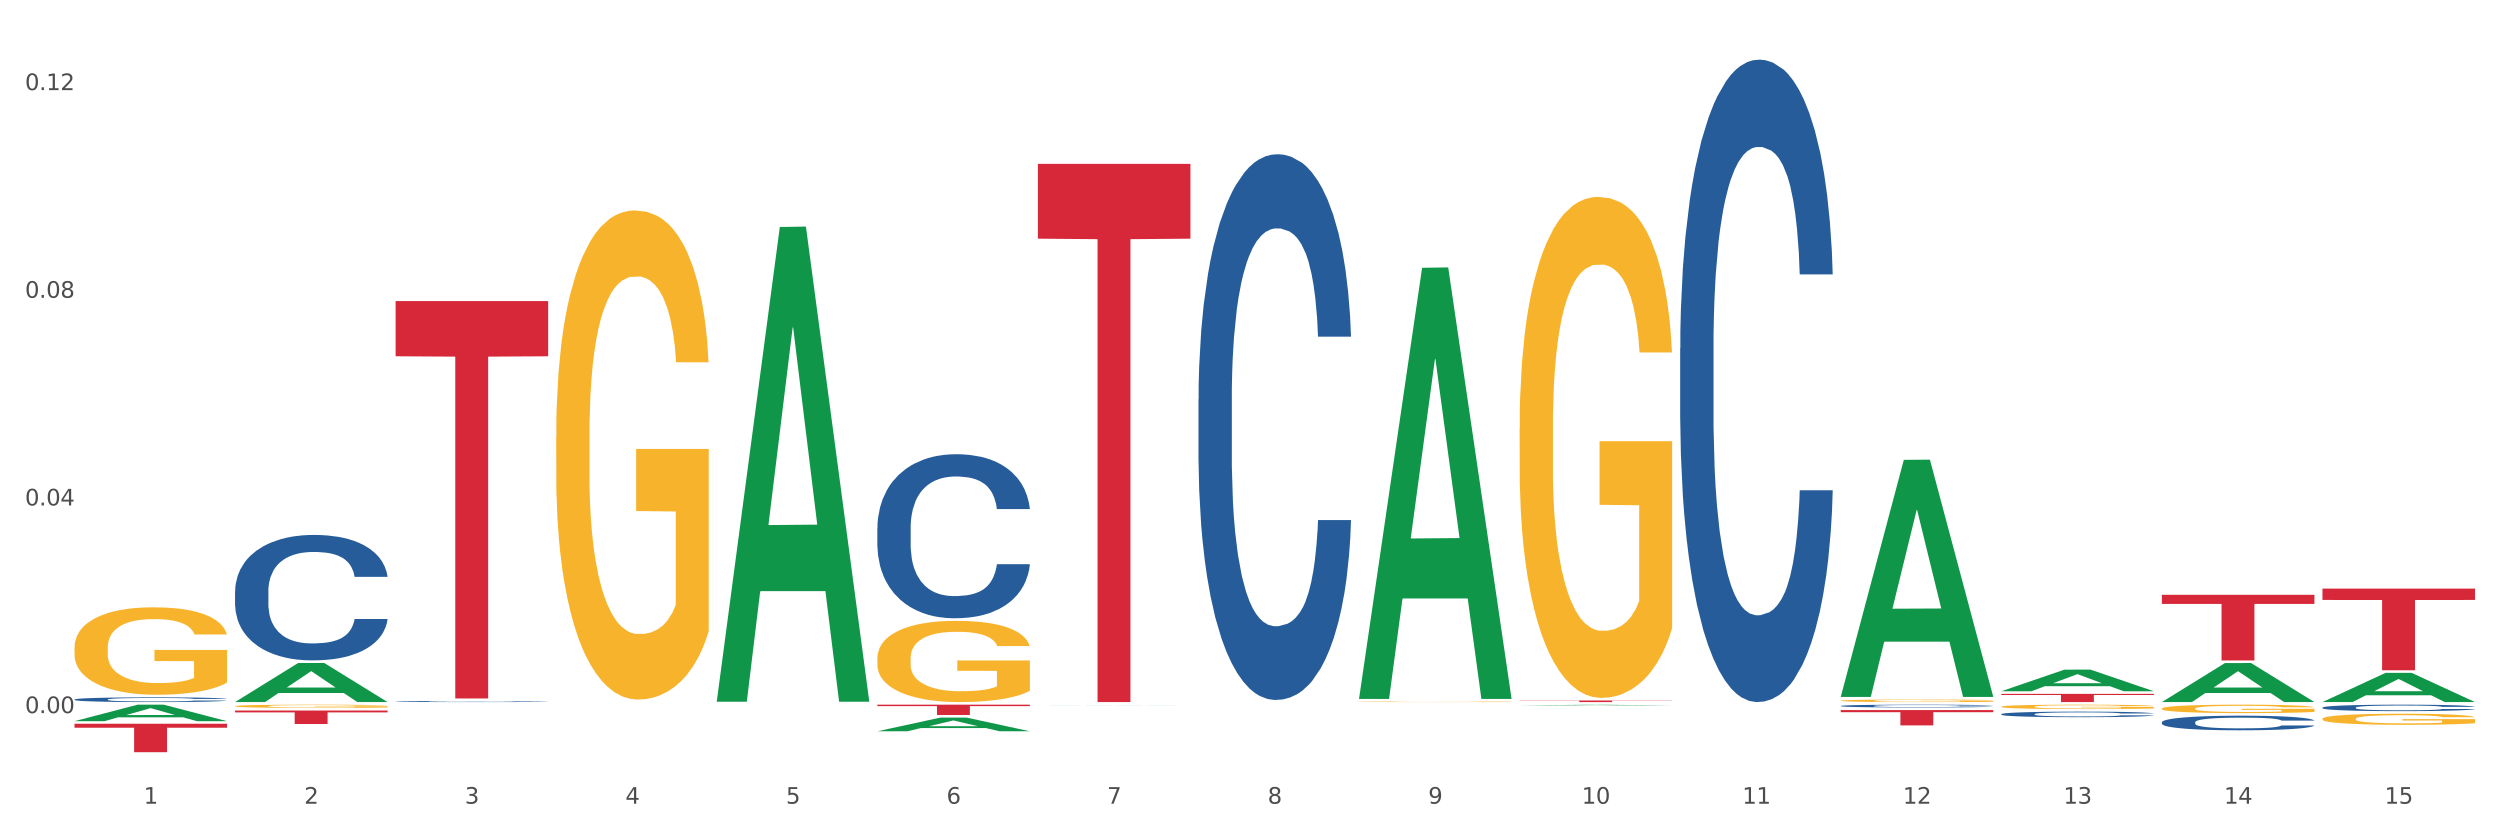
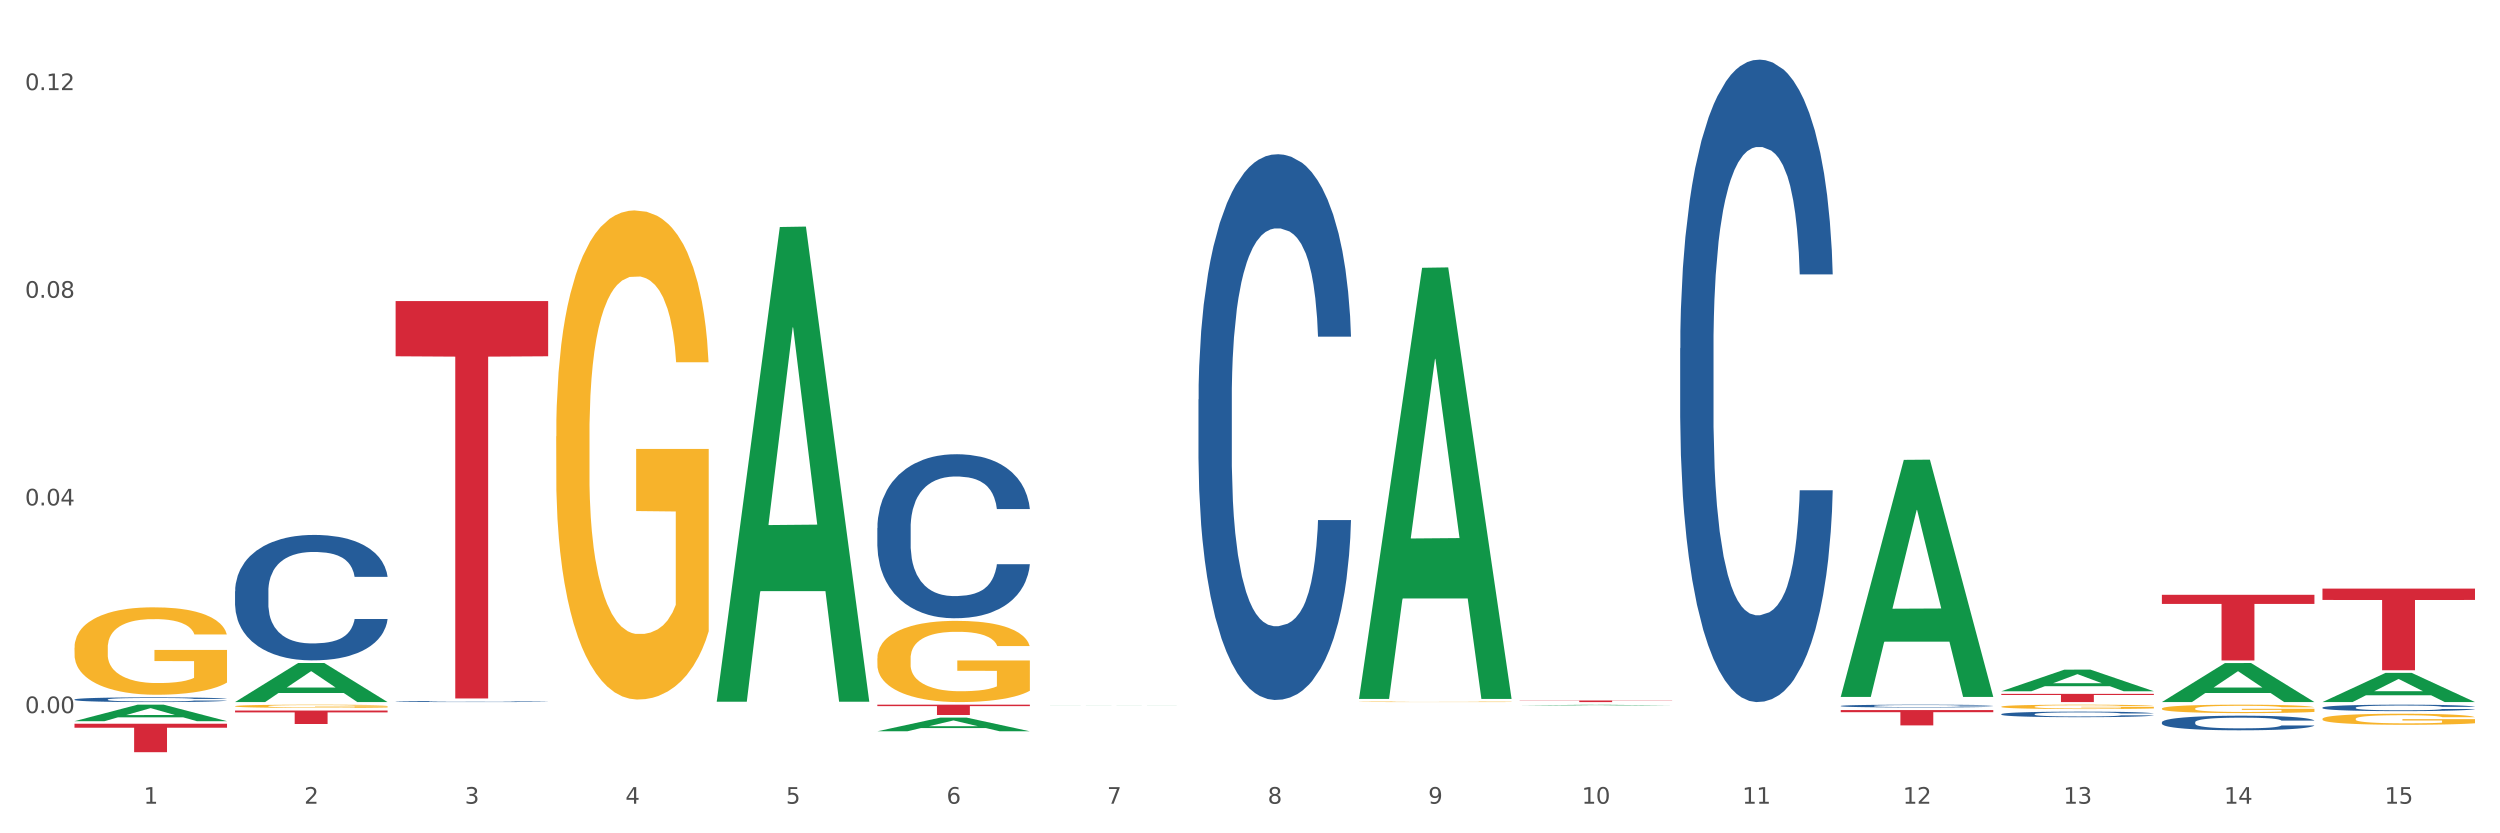
<svg xmlns="http://www.w3.org/2000/svg" xmlns:xlink="http://www.w3.org/1999/xlink" width="1080pt" height="360pt" viewBox="0 0 1080 360" version="1.1">
  <rect x="0" y="0" width="1080" height="360" fill="#333333" stroke="none" />
  <defs>
    <style type="text/css">*{stroke-linejoin: round; stroke-linecap: butt}</style>
  </defs>
  <g id="figure_1">
    <g id="patch_1">
      <path d="M 0 360  L 1080 360  L 1080 0  L 0 0  z " style="fill: #ffffff; stroke: #ffffff; stroke-linejoin: miter" />
    </g>
    <g id="axes_1">
      <g id="matplotlib.axis_1">
        <g id="xtick_1">
          <g id="text_1">
            <g style="fill: #4d4d4d" transform="translate(62.07 347.204) scale(0.096 -0.096)">
              <defs>
                <path id="DejaVuSans-31" d="M 794 531  L 1825 531  L 1825 4091  L 703 3866  L 703 4441  L 1819 4666  L 2450 4666  L 2450 531  L 3481 531  L 3481 0  L 794 0  L 794 531  z " transform="scale(0.016)" />
              </defs>
              <use xlink:href="#DejaVuSans-31" />
            </g>
          </g>
        </g>
        <g id="xtick_2">
          <g id="text_2">
            <g style="fill: #4d4d4d" transform="translate(131.436 347.204) scale(0.096 -0.096)">
              <defs>
                <path id="DejaVuSans-32" d="M 1228 531  L 3431 531  L 3431 0  L 469 0  L 469 531  Q 828 903 1448 1529  Q 2069 2156 2228 2338  Q 2531 2678 2651 2914  Q 2772 3150 2772 3378  Q 2772 3750 2511 3984  Q 2250 4219 1831 4219  Q 1534 4219 1204 4116  Q 875 4013 500 3803  L 500 4441  Q 881 4594 1212 4672  Q 1544 4750 1819 4750  Q 2544 4750 2975 4387  Q 3406 4025 3406 3419  Q 3406 3131 3298 2873  Q 3191 2616 2906 2266  Q 2828 2175 2409 1742  Q 1991 1309 1228 531  z " transform="scale(0.016)" />
              </defs>
              <use xlink:href="#DejaVuSans-32" />
            </g>
          </g>
        </g>
        <g id="xtick_3">
          <g id="text_3">
            <g style="fill: #4d4d4d" transform="translate(200.802 347.204) scale(0.096 -0.096)">
              <defs>
                <path id="DejaVuSans-33" d="M 2597 2516  Q 3050 2419 3304 2112  Q 3559 1806 3559 1356  Q 3559 666 3084 287  Q 2609 -91 1734 -91  Q 1441 -91 1130 -33  Q 819 25 488 141  L 488 750  Q 750 597 1062 519  Q 1375 441 1716 441  Q 2309 441 2620 675  Q 2931 909 2931 1356  Q 2931 1769 2642 2001  Q 2353 2234 1838 2234  L 1294 2234  L 1294 2753  L 1863 2753  Q 2328 2753 2575 2939  Q 2822 3125 2822 3475  Q 2822 3834 2567 4026  Q 2313 4219 1838 4219  Q 1578 4219 1281 4162  Q 984 4106 628 3988  L 628 4550  Q 988 4650 1302 4700  Q 1616 4750 1894 4750  Q 2613 4750 3031 4423  Q 3450 4097 3450 3541  Q 3450 3153 3228 2886  Q 3006 2619 2597 2516  z " transform="scale(0.016)" />
              </defs>
              <use xlink:href="#DejaVuSans-33" />
            </g>
          </g>
        </g>
        <g id="xtick_4">
          <g id="text_4">
            <g style="fill: #4d4d4d" transform="translate(270.169 347.204) scale(0.096 -0.096)">
              <defs>
                <path id="DejaVuSans-34" d="M 2419 4116  L 825 1625  L 2419 1625  L 2419 4116  z M 2253 4666  L 3047 4666  L 3047 1625  L 3713 1625  L 3713 1100  L 3047 1100  L 3047 0  L 2419 0  L 2419 1100  L 313 1100  L 313 1709  L 2253 4666  z " transform="scale(0.016)" />
              </defs>
              <use xlink:href="#DejaVuSans-34" />
            </g>
          </g>
        </g>
        <g id="xtick_5">
          <g id="text_5">
            <g style="fill: #4d4d4d" transform="translate(339.535 347.204) scale(0.096 -0.096)">
              <defs>
                <path id="DejaVuSans-35" d="M 691 4666  L 3169 4666  L 3169 4134  L 1269 4134  L 1269 2991  Q 1406 3038 1543 3061  Q 1681 3084 1819 3084  Q 2600 3084 3056 2656  Q 3513 2228 3513 1497  Q 3513 744 3044 326  Q 2575 -91 1722 -91  Q 1428 -91 1123 -41  Q 819 9 494 109  L 494 744  Q 775 591 1075 516  Q 1375 441 1709 441  Q 2250 441 2565 725  Q 2881 1009 2881 1497  Q 2881 1984 2565 2268  Q 2250 2553 1709 2553  Q 1456 2553 1204 2497  Q 953 2441 691 2322  L 691 4666  z " transform="scale(0.016)" />
              </defs>
              <use xlink:href="#DejaVuSans-35" />
            </g>
          </g>
        </g>
        <g id="xtick_6">
          <g id="text_6">
            <g style="fill: #4d4d4d" transform="translate(408.901 347.204) scale(0.096 -0.096)">
              <defs>
                <path id="DejaVuSans-36" d="M 2113 2584  Q 1688 2584 1439 2293  Q 1191 2003 1191 1497  Q 1191 994 1439 701  Q 1688 409 2113 409  Q 2538 409 2786 701  Q 3034 994 3034 1497  Q 3034 2003 2786 2293  Q 2538 2584 2113 2584  z M 3366 4563  L 3366 3988  Q 3128 4100 2886 4159  Q 2644 4219 2406 4219  Q 1781 4219 1451 3797  Q 1122 3375 1075 2522  Q 1259 2794 1537 2939  Q 1816 3084 2150 3084  Q 2853 3084 3261 2657  Q 3669 2231 3669 1497  Q 3669 778 3244 343  Q 2819 -91 2113 -91  Q 1303 -91 875 529  Q 447 1150 447 2328  Q 447 3434 972 4092  Q 1497 4750 2381 4750  Q 2619 4750 2861 4703  Q 3103 4656 3366 4563  z " transform="scale(0.016)" />
              </defs>
              <use xlink:href="#DejaVuSans-36" />
            </g>
          </g>
        </g>
        <g id="xtick_7">
          <g id="text_7">
            <g style="fill: #4d4d4d" transform="translate(478.267 347.204) scale(0.096 -0.096)">
              <defs>
                <path id="DejaVuSans-37" d="M 525 4666  L 3525 4666  L 3525 4397  L 1831 0  L 1172 0  L 2766 4134  L 525 4134  L 525 4666  z " transform="scale(0.016)" />
              </defs>
              <use xlink:href="#DejaVuSans-37" />
            </g>
          </g>
        </g>
        <g id="xtick_8">
          <g id="text_8">
            <g style="fill: #4d4d4d" transform="translate(547.634 347.204) scale(0.096 -0.096)">
              <defs>
                <path id="DejaVuSans-38" d="M 2034 2216  Q 1584 2216 1326 1975  Q 1069 1734 1069 1313  Q 1069 891 1326 650  Q 1584 409 2034 409  Q 2484 409 2743 651  Q 3003 894 3003 1313  Q 3003 1734 2745 1975  Q 2488 2216 2034 2216  z M 1403 2484  Q 997 2584 770 2862  Q 544 3141 544 3541  Q 544 4100 942 4425  Q 1341 4750 2034 4750  Q 2731 4750 3128 4425  Q 3525 4100 3525 3541  Q 3525 3141 3298 2862  Q 3072 2584 2669 2484  Q 3125 2378 3379 2068  Q 3634 1759 3634 1313  Q 3634 634 3220 271  Q 2806 -91 2034 -91  Q 1263 -91 848 271  Q 434 634 434 1313  Q 434 1759 690 2068  Q 947 2378 1403 2484  z M 1172 3481  Q 1172 3119 1398 2916  Q 1625 2713 2034 2713  Q 2441 2713 2670 2916  Q 2900 3119 2900 3481  Q 2900 3844 2670 4047  Q 2441 4250 2034 4250  Q 1625 4250 1398 4047  Q 1172 3844 1172 3481  z " transform="scale(0.016)" />
              </defs>
              <use xlink:href="#DejaVuSans-38" />
            </g>
          </g>
        </g>
        <g id="xtick_9">
          <g id="text_9">
            <g style="fill: #4d4d4d" transform="translate(617 347.204) scale(0.096 -0.096)">
              <defs>
                <path id="DejaVuSans-39" d="M 703 97  L 703 672  Q 941 559 1184 500  Q 1428 441 1663 441  Q 2288 441 2617 861  Q 2947 1281 2994 2138  Q 2813 1869 2534 1725  Q 2256 1581 1919 1581  Q 1219 1581 811 2004  Q 403 2428 403 3163  Q 403 3881 828 4315  Q 1253 4750 1959 4750  Q 2769 4750 3195 4129  Q 3622 3509 3622 2328  Q 3622 1225 3098 567  Q 2575 -91 1691 -91  Q 1453 -91 1209 -44  Q 966 3 703 97  z M 1959 2075  Q 2384 2075 2632 2365  Q 2881 2656 2881 3163  Q 2881 3666 2632 3958  Q 2384 4250 1959 4250  Q 1534 4250 1286 3958  Q 1038 3666 1038 3163  Q 1038 2656 1286 2365  Q 1534 2075 1959 2075  z " transform="scale(0.016)" />
              </defs>
              <use xlink:href="#DejaVuSans-39" />
            </g>
          </g>
        </g>
        <g id="xtick_10">
          <g id="text_10">
            <g style="fill: #4d4d4d" transform="translate(683.312 347.204) scale(0.096 -0.096)">
              <defs>
                <path id="DejaVuSans-30" d="M 2034 4250  Q 1547 4250 1301 3770  Q 1056 3291 1056 2328  Q 1056 1369 1301 889  Q 1547 409 2034 409  Q 2525 409 2770 889  Q 3016 1369 3016 2328  Q 3016 3291 2770 3770  Q 2525 4250 2034 4250  z M 2034 4750  Q 2819 4750 3233 4129  Q 3647 3509 3647 2328  Q 3647 1150 3233 529  Q 2819 -91 2034 -91  Q 1250 -91 836 529  Q 422 1150 422 2328  Q 422 3509 836 4129  Q 1250 4750 2034 4750  z " transform="scale(0.016)" />
              </defs>
              <use xlink:href="#DejaVuSans-31" />
              <use xlink:href="#DejaVuSans-30" transform="translate(63.623 0)" />
            </g>
          </g>
        </g>
        <g id="xtick_11">
          <g id="text_11">
            <g style="fill: #4d4d4d" transform="translate(752.678 347.204) scale(0.096 -0.096)">
              <use xlink:href="#DejaVuSans-31" />
              <use xlink:href="#DejaVuSans-31" transform="translate(63.623 0)" />
            </g>
          </g>
        </g>
        <g id="xtick_12">
          <g id="text_12">
            <g style="fill: #4d4d4d" transform="translate(822.044 347.204) scale(0.096 -0.096)">
              <use xlink:href="#DejaVuSans-31" />
              <use xlink:href="#DejaVuSans-32" transform="translate(63.623 0)" />
            </g>
          </g>
        </g>
        <g id="xtick_13">
          <g id="text_13">
            <g style="fill: #4d4d4d" transform="translate(891.411 347.204) scale(0.096 -0.096)">
              <use xlink:href="#DejaVuSans-31" />
              <use xlink:href="#DejaVuSans-33" transform="translate(63.623 0)" />
            </g>
          </g>
        </g>
        <g id="xtick_14">
          <g id="text_14">
            <g style="fill: #4d4d4d" transform="translate(960.777 347.204) scale(0.096 -0.096)">
              <use xlink:href="#DejaVuSans-31" />
              <use xlink:href="#DejaVuSans-34" transform="translate(63.623 0)" />
            </g>
          </g>
        </g>
        <g id="xtick_15">
          <g id="text_15">
            <g style="fill: #4d4d4d" transform="translate(1030.143 347.204) scale(0.096 -0.096)">
              <use xlink:href="#DejaVuSans-31" />
              <use xlink:href="#DejaVuSans-35" transform="translate(63.623 0)" />
            </g>
          </g>
        </g>
        <g id="xtick_16" />
        <g id="xtick_17" />
        <g id="xtick_18" />
        <g id="xtick_19" />
        <g id="xtick_20" />
        <g id="xtick_21" />
        <g id="xtick_22" />
        <g id="xtick_23" />
        <g id="xtick_24" />
        <g id="xtick_25" />
        <g id="xtick_26" />
        <g id="xtick_27" />
        <g id="xtick_28" />
        <g id="xtick_29" />
      </g>
      <g id="matplotlib.axis_2">
        <g id="ytick_1">
          <g id="text_16">
            <g style="fill: #4d4d4d" transform="translate(10.8 308.066) scale(0.096 -0.096)">
              <defs>
                <path id="DejaVuSans-2e" d="M 684 794  L 1344 794  L 1344 0  L 684 0  L 684 794  z " transform="scale(0.016)" />
              </defs>
              <use xlink:href="#DejaVuSans-30" />
              <use xlink:href="#DejaVuSans-2e" transform="translate(63.623 0)" />
              <use xlink:href="#DejaVuSans-30" transform="translate(95.41 0)" />
              <use xlink:href="#DejaVuSans-30" transform="translate(159.033 0)" />
            </g>
          </g>
        </g>
        <g id="ytick_2">
          <g id="text_17">
            <g style="fill: #4d4d4d" transform="translate(10.8 218.353) scale(0.096 -0.096)">
              <use xlink:href="#DejaVuSans-30" />
              <use xlink:href="#DejaVuSans-2e" transform="translate(63.623 0)" />
              <use xlink:href="#DejaVuSans-30" transform="translate(95.41 0)" />
              <use xlink:href="#DejaVuSans-34" transform="translate(159.033 0)" />
            </g>
          </g>
        </g>
        <g id="ytick_3">
          <g id="text_18">
            <g style="fill: #4d4d4d" transform="translate(10.8 128.641) scale(0.096 -0.096)">
              <use xlink:href="#DejaVuSans-30" />
              <use xlink:href="#DejaVuSans-2e" transform="translate(63.623 0)" />
              <use xlink:href="#DejaVuSans-30" transform="translate(95.41 0)" />
              <use xlink:href="#DejaVuSans-38" transform="translate(159.033 0)" />
            </g>
          </g>
        </g>
        <g id="ytick_4">
          <g id="text_19">
            <g style="fill: #4d4d4d" transform="translate(10.8 38.928) scale(0.096 -0.096)">
              <use xlink:href="#DejaVuSans-30" />
              <use xlink:href="#DejaVuSans-2e" transform="translate(63.623 0)" />
              <use xlink:href="#DejaVuSans-31" transform="translate(95.41 0)" />
              <use xlink:href="#DejaVuSans-32" transform="translate(159.033 0)" />
            </g>
          </g>
        </g>
        <g id="ytick_5" />
        <g id="ytick_6" />
        <g id="ytick_7" />
      </g>
      <g id="PolyCollection_1">
        <path d="M 32.175 311.534  L 32.243 311.528  L 59.417 304.425  L 70.695 304.419  L 98.073 311.548  L 85.029 311.548  L 79.119 309.888  L 51.061 309.888  L 50.857 309.914  L 45.151 311.548  L 32.175 311.548  L 32.175 311.534  L 54.594 308.897  L 75.586 308.89  L 65.192 305.938  L 65.056 305.925  L 64.92 305.945  L 54.526 308.89  L 54.594 308.897  L 32.175 311.534  z " clip-path="url(#p83ba50b58d)" style="fill: #109648" />
        <path d="M 864.57 299.742  L 930.468 299.742  L 930.468 300.237  L 904.546 300.24  L 904.546 303.304  L 890.335 303.304  L 890.335 300.24  L 864.57 300.237  L 864.57 299.745  L 864.57 299.742  z " clip-path="url(#p83ba50b58d)" style="fill: #d62839" />
        <path d="M 795.203 306.741  L 861.101 306.741  L 861.101 307.661  L 835.179 307.667  L 835.179 313.362  L 820.969 313.362  L 820.969 307.667  L 795.203 307.661  L 795.203 306.747  L 795.203 306.741  z " clip-path="url(#p83ba50b58d)" style="fill: #d62839" />
        <path d="M 656.471 302.611  L 722.369 302.611  L 722.369 302.708  L 696.447 302.708  L 696.447 303.304  L 682.237 303.304  L 682.237 302.708  L 656.471 302.708  L 656.471 302.612  L 656.471 302.611  z " clip-path="url(#p83ba50b58d)" style="fill: #d62839" />
-         <path d="M 448.372 70.796  L 514.27 70.796  L 514.27 103.107  L 488.348 103.326  L 488.348 303.304  L 474.138 303.304  L 474.138 103.326  L 448.372 103.107  L 448.372 71.015  L 448.372 70.796  z " clip-path="url(#p83ba50b58d)" style="fill: #d62839" />
        <path d="M 32.175 279.818  L 32.253 279.783  L 32.253 278.541  L 32.408 277.472  L 33.186 274.885  L 34.353 272.746  L 35.209 271.607  L 36.065 270.676  L 37.076 269.744  L 38.321 268.778  L 40.578 267.364  L 41.978 266.639  L 43.69 265.88  L 46.802 264.776  L 49.058 264.155  L 51.392 263.638  L 55.204 263.017  L 57.694 262.741  L 60.339 262.534  L 63.529 262.396  L 65.941 262.362  L 71.231 262.465  L 75.744 262.776  L 77.922 263.017  L 80.723 263.431  L 82.201 263.707  L 84.613 264.259  L 87.103 264.983  L 88.815 265.604  L 91.382 266.777  L 93.327 267.95  L 95.116 269.399  L 96.05 270.4  L 96.75 271.331  L 97.373 272.401  L 97.995 274.091  L 83.991 274.091  L 83.446 272.884  L 82.59 271.745  L 81.346 270.641  L 80.256 269.951  L 78.389 269.089  L 76.677 268.537  L 74.888 268.123  L 72.71 267.778  L 70.998 267.605  L 68.586 267.467  L 63.84 267.502  L 60.65 267.778  L 58.472 268.123  L 57.071 268.433  L 55.827 268.778  L 54.426 269.261  L 52.792 269.986  L 51.625 270.641  L 50.458 271.469  L 49.525 272.297  L 48.669 273.263  L 47.969 274.298  L 47.424 275.368  L 46.957 276.679  L 46.568 278.852  L 46.568 283.578  L 46.724 284.648  L 47.113 286.062  L 47.58 287.132  L 48.358 288.408  L 49.058 289.271  L 50.381 290.512  L 51.859 291.547  L 53.026 292.203  L 54.193 292.755  L 56.216 293.514  L 58.472 294.135  L 60.417 294.514  L 63.062 294.859  L 64.852 294.997  L 66.408 295.066  L 70.22 295.066  L 72.943 294.963  L 75.977 294.721  L 78.311 294.411  L 80.256 294.031  L 82.435 293.41  L 83.835 292.824  L 83.835 285.614  L 66.719 285.579  L 66.719 280.784  L 98.073 280.784  L 98.073 294.859  L 96.75 295.584  L 95.272 296.239  L 93.716 296.826  L 91.382 297.55  L 88.581 298.24  L 86.091 298.723  L 83.446 299.137  L 80.334 299.517  L 76.288 299.862  L 73.799 300  L 70.687 300.103  L 67.03 300.138  L 63.84 300.069  L 60.728 299.896  L 57.461 299.586  L 54.271 299.137  L 51.859 298.689  L 49.447 298.137  L 46.879 297.412  L 44.857 296.722  L 43.301 296.101  L 41.589 295.308  L 39.722 294.273  L 38.321 293.341  L 37.076 292.375  L 35.754 291.133  L 34.82 290.064  L 33.887 288.719  L 33.342 287.718  L 32.72 286.166  L 32.253 283.992  L 32.175 279.818  z " clip-path="url(#p83ba50b58d)" style="fill: #f7b32b" />
        <path d="M 170.907 130.05  L 236.805 130.05  L 236.805 153.908  L 210.883 154.069  L 210.883 301.731  L 196.673 301.731  L 196.673 154.069  L 170.907 153.908  L 170.907 130.211  L 170.907 130.05  z " clip-path="url(#p83ba50b58d)" style="fill: #d62839" />
        <path d="M 101.541 306.941  L 167.439 306.941  L 167.439 307.75  L 141.517 307.756  L 141.517 312.763  L 127.307 312.763  L 127.307 307.756  L 101.541 307.75  L 101.541 306.947  L 101.541 306.941  z " clip-path="url(#p83ba50b58d)" style="fill: #d62839" />
        <path d="M 32.175 312.662  L 98.073 312.662  L 98.073 314.37  L 72.151 314.381  L 72.151 324.95  L 57.941 324.95  L 57.941 314.381  L 32.175 314.37  L 32.175 312.674  L 32.175 312.662  z " clip-path="url(#p83ba50b58d)" style="fill: #d62839" />
        <path d="M 32.175 302.174  L 32.253 302.172  L 32.253 302.12  L 32.487 302.049  L 33.343 301.917  L 34.434 301.818  L 36.303 301.702  L 37.316 301.653  L 38.64 301.599  L 41.366 301.511  L 44.482 301.436  L 46.663 301.395  L 48.299 301.368  L 51.96 301.322  L 54.063 301.301  L 56.244 301.284  L 58.114 301.273  L 61.229 301.26  L 63.722 301.254  L 66.604 301.252  L 69.019 301.254  L 72.212 301.262  L 76.886 301.284  L 78.677 301.297  L 81.092 301.32  L 83.585 301.35  L 85.61 301.38  L 87.947 301.423  L 90.361 301.479  L 92.698 301.55  L 94.334 301.616  L 95.658 301.685  L 96.827 301.769  L 97.683 301.861  L 98.073 301.938  L 83.818 301.938  L 83.429 301.869  L 82.65 301.794  L 81.871 301.743  L 81.014 301.702  L 79.69 301.655  L 78.522 301.625  L 76.574 301.59  L 74.783 301.567  L 73.303 301.554  L 71.511 301.543  L 67.694 301.531  L 64.968 301.531  L 63.255 301.535  L 61.151 301.545  L 59.36 301.558  L 57.257 301.58  L 55.621 301.605  L 53.985 301.636  L 53.05 301.659  L 51.648 301.7  L 50.714 301.734  L 49.467 301.792  L 48.766 301.833  L 47.52 301.94  L 46.975 302.019  L 46.741 302.073  L 46.585 302.133  L 46.585 302.425  L 47.053 302.556  L 47.442 302.613  L 48.065 302.676  L 49.234 302.759  L 50.947 302.839  L 52.739 302.897  L 54.219 302.933  L 55.621 302.959  L 57.023 302.98  L 58.737 302.998  L 60.139 303.01  L 62.242 303.021  L 64.734 303.027  L 66.682 303.027  L 70.654 303.017  L 72.446 303.008  L 74.16 302.995  L 76.029 302.974  L 77.509 302.952  L 78.366 302.935  L 79.768 302.899  L 80.858 302.862  L 81.793 302.819  L 82.416 302.781  L 83.117 302.725  L 83.663 302.661  L 83.818 302.628  L 98.073 302.628  L 97.761 302.695  L 97.216 302.761  L 96.126 302.849  L 95.269 302.899  L 93.945 302.961  L 92.542 303.013  L 90.595 303.072  L 88.804 303.115  L 86.934 303.152  L 84.909 303.186  L 81.248 303.233  L 79.924 303.246  L 77.12 303.268  L 74.939 303.281  L 71.745 303.295  L 68.473 303.302  L 65.046 303.304  L 62.008 303.3  L 58.659 303.289  L 56.556 303.278  L 54.219 303.261  L 51.493 303.235  L 48.922 303.203  L 46.507 303.165  L 44.248 303.122  L 42.145 303.073  L 39.419 302.993  L 37.394 302.914  L 35.914 302.841  L 34.901 302.779  L 33.889 302.701  L 33.343 302.646  L 32.487 302.515  L 32.175 302.393  L 32.175 302.174  z " clip-path="url(#p83ba50b58d)" style="fill: #255c99" />
        <path d="M 101.541 255.44  L 101.619 255.39  L 101.619 254.004  L 101.853 252.123  L 102.71 248.659  L 103.8 246.035  L 105.67 242.966  L 106.682 241.679  L 108.006 240.244  L 110.733 237.917  L 113.848 235.937  L 116.029 234.848  L 117.665 234.156  L 121.326 232.918  L 123.429 232.374  L 125.61 231.928  L 127.48 231.631  L 130.595 231.285  L 133.088 231.136  L 135.97 231.087  L 138.385 231.136  L 141.578 231.334  L 146.252 231.928  L 148.044 232.275  L 150.458 232.869  L 152.951 233.661  L 154.976 234.453  L 157.313 235.591  L 159.728 237.076  L 162.064 238.957  L 163.7 240.689  L 165.024 242.521  L 166.193 244.748  L 167.05 247.174  L 167.439 249.203  L 153.185 249.203  L 152.795 247.372  L 152.016 245.392  L 151.237 244.055  L 150.38 242.966  L 149.056 241.729  L 147.888 240.937  L 145.941 239.996  L 144.149 239.402  L 142.669 239.056  L 140.877 238.759  L 137.061 238.462  L 134.334 238.462  L 132.621 238.561  L 130.518 238.808  L 128.726 239.155  L 126.623 239.749  L 124.987 240.392  L 123.351 241.234  L 122.417 241.828  L 121.015 242.917  L 120.08 243.808  L 118.834 245.342  L 118.133 246.431  L 116.886 249.253  L 116.341 251.332  L 116.107 252.767  L 115.952 254.351  L 115.952 262.073  L 116.419 265.538  L 116.808 267.023  L 117.431 268.705  L 118.6 270.883  L 120.314 273.012  L 122.105 274.546  L 123.585 275.487  L 124.987 276.18  L 126.389 276.724  L 128.103 277.219  L 129.505 277.516  L 131.608 277.813  L 134.101 277.962  L 136.048 277.962  L 140.021 277.714  L 141.812 277.467  L 143.526 277.12  L 145.395 276.576  L 146.875 275.982  L 147.732 275.536  L 149.134 274.596  L 150.225 273.606  L 151.159 272.467  L 151.783 271.477  L 152.484 269.992  L 153.029 268.309  L 153.185 267.419  L 167.439 267.419  L 167.128 269.2  L 166.582 270.933  L 165.492 273.259  L 164.635 274.596  L 163.311 276.229  L 161.909 277.615  L 159.961 279.15  L 158.17 280.288  L 156.3 281.278  L 154.275 282.169  L 150.614 283.407  L 149.29 283.753  L 146.486 284.347  L 144.305 284.694  L 141.111 285.04  L 137.84 285.238  L 134.412 285.287  L 131.374 285.188  L 128.025 284.892  L 125.922 284.595  L 123.585 284.149  L 120.859 283.456  L 118.288 282.615  L 115.874 281.625  L 113.615 280.486  L 111.512 279.199  L 108.785 277.071  L 106.76 274.992  L 105.28 273.061  L 104.267 271.428  L 103.255 269.349  L 102.71 267.914  L 101.853 264.449  L 101.541 261.231  L 101.541 255.44  z " clip-path="url(#p83ba50b58d)" style="fill: #255c99" />
        <path d="M 170.907 303.052  L 170.985 303.051  L 170.985 303.04  L 171.219 303.024  L 172.076 302.994  L 173.166 302.972  L 175.036 302.946  L 176.048 302.936  L 177.373 302.923  L 180.099 302.904  L 183.215 302.887  L 185.396 302.878  L 187.031 302.872  L 190.692 302.862  L 192.796 302.857  L 194.977 302.853  L 196.846 302.851  L 199.962 302.848  L 202.454 302.846  L 205.336 302.846  L 207.751 302.846  L 210.945 302.848  L 215.618 302.853  L 217.41 302.856  L 219.825 302.861  L 222.317 302.868  L 224.342 302.874  L 226.679 302.884  L 229.094 302.897  L 231.431 302.913  L 233.066 302.927  L 234.391 302.943  L 235.559 302.961  L 236.416 302.982  L 236.805 302.999  L 222.551 302.999  L 222.161 302.984  L 221.382 302.967  L 220.604 302.956  L 219.747 302.946  L 218.422 302.936  L 217.254 302.929  L 215.307 302.921  L 213.515 302.916  L 212.035 302.913  L 210.244 302.911  L 206.427 302.908  L 203.701 302.908  L 201.987 302.909  L 199.884 302.911  L 198.092 302.914  L 195.989 302.919  L 194.353 302.925  L 192.718 302.932  L 191.783 302.937  L 190.381 302.946  L 189.446 302.954  L 188.2 302.966  L 187.499 302.976  L 186.252 302.999  L 185.707 303.017  L 185.474 303.029  L 185.318 303.043  L 185.318 303.108  L 185.785 303.137  L 186.175 303.15  L 186.798 303.164  L 187.966 303.182  L 189.68 303.2  L 191.471 303.213  L 192.951 303.221  L 194.353 303.227  L 195.755 303.232  L 197.469 303.236  L 198.871 303.238  L 200.974 303.241  L 203.467 303.242  L 205.414 303.242  L 209.387 303.24  L 211.178 303.238  L 212.892 303.235  L 214.761 303.23  L 216.241 303.225  L 217.098 303.222  L 218.5 303.214  L 219.591 303.205  L 220.526 303.196  L 221.149 303.187  L 221.85 303.175  L 222.395 303.16  L 222.551 303.153  L 236.805 303.153  L 236.494 303.168  L 235.949 303.183  L 234.858 303.202  L 234.001 303.214  L 232.677 303.227  L 231.275 303.239  L 229.328 303.252  L 227.536 303.262  L 225.667 303.27  L 223.641 303.278  L 219.98 303.288  L 218.656 303.291  L 215.852 303.296  L 213.671 303.299  L 210.477 303.302  L 207.206 303.303  L 203.779 303.304  L 200.741 303.303  L 197.391 303.301  L 195.288 303.298  L 192.951 303.294  L 190.225 303.288  L 187.655 303.281  L 185.24 303.273  L 182.981 303.263  L 180.878 303.252  L 178.152 303.234  L 176.126 303.217  L 174.646 303.201  L 173.634 303.187  L 172.621 303.169  L 172.076 303.157  L 171.219 303.128  L 170.907 303.101  L 170.907 303.052  z " clip-path="url(#p83ba50b58d)" style="fill: #255c99" />
        <path d="M 379.006 228.066  L 379.084 228.001  L 379.084 226.189  L 379.318 223.73  L 380.175 219.199  L 381.265 215.769  L 383.134 211.756  L 384.147 210.074  L 385.471 208.197  L 388.198 205.155  L 391.313 202.566  L 393.494 201.142  L 395.13 200.236  L 398.791 198.618  L 400.894 197.906  L 403.075 197.324  L 404.945 196.935  L 408.06 196.482  L 410.553 196.288  L 413.435 196.223  L 415.85 196.288  L 419.043 196.547  L 423.717 197.324  L 425.509 197.777  L 427.923 198.553  L 430.416 199.589  L 432.441 200.624  L 434.778 202.113  L 437.193 204.055  L 439.529 206.514  L 441.165 208.779  L 442.489 211.174  L 443.658 214.086  L 444.515 217.258  L 444.904 219.911  L 430.65 219.911  L 430.26 217.516  L 429.481 214.928  L 428.702 213.18  L 427.845 211.756  L 426.521 210.138  L 425.353 209.103  L 423.405 207.873  L 421.614 207.096  L 420.134 206.643  L 418.342 206.255  L 414.526 205.867  L 411.799 205.867  L 410.086 205.996  L 407.982 206.32  L 406.191 206.773  L 404.088 207.549  L 402.452 208.391  L 400.816 209.491  L 399.882 210.268  L 398.479 211.692  L 397.545 212.857  L 396.298 214.863  L 395.597 216.287  L 394.351 219.976  L 393.806 222.694  L 393.572 224.571  L 393.416 226.642  L 393.416 236.739  L 393.884 241.269  L 394.273 243.211  L 394.896 245.411  L 396.065 248.259  L 397.778 251.042  L 399.57 253.048  L 401.05 254.278  L 402.452 255.184  L 403.854 255.896  L 405.568 256.543  L 406.97 256.932  L 409.073 257.32  L 411.566 257.514  L 413.513 257.514  L 417.485 257.19  L 419.277 256.867  L 420.991 256.414  L 422.86 255.702  L 424.34 254.925  L 425.197 254.343  L 426.599 253.113  L 427.69 251.819  L 428.624 250.33  L 429.247 249.036  L 429.948 247.094  L 430.494 244.893  L 430.65 243.728  L 444.904 243.728  L 444.592 246.058  L 444.047 248.324  L 442.957 251.366  L 442.1 253.113  L 440.776 255.249  L 439.374 257.061  L 437.426 259.067  L 435.635 260.556  L 433.765 261.85  L 431.74 263.015  L 428.079 264.633  L 426.755 265.086  L 423.951 265.863  L 421.77 266.316  L 418.576 266.769  L 415.304 267.028  L 411.877 267.093  L 408.839 266.963  L 405.49 266.575  L 403.387 266.187  L 401.05 265.604  L 398.324 264.698  L 395.753 263.598  L 393.339 262.303  L 391.08 260.815  L 388.976 259.132  L 386.25 256.349  L 384.225 253.631  L 382.745 251.107  L 381.732 248.971  L 380.72 246.253  L 380.175 244.376  L 379.318 239.845  L 379.006 235.638  L 379.006 228.066  z " clip-path="url(#p83ba50b58d)" style="fill: #255c99" />
        <path d="M 517.739 172.56  L 517.816 172.345  L 517.816 166.316  L 518.05 158.134  L 518.907 143.062  L 519.997 131.65  L 521.867 118.3  L 522.88 112.702  L 524.204 106.458  L 526.93 96.338  L 530.046 87.725  L 532.227 82.988  L 533.863 79.973  L 537.523 74.59  L 539.627 72.222  L 541.808 70.284  L 543.677 68.992  L 546.793 67.485  L 549.285 66.839  L 552.167 66.624  L 554.582 66.839  L 557.776 67.7  L 562.449 70.284  L 564.241 71.791  L 566.656 74.375  L 569.148 77.82  L 571.173 81.265  L 573.51 86.218  L 575.925 92.677  L 578.262 100.859  L 579.898 108.395  L 581.222 116.362  L 582.39 126.052  L 583.247 136.602  L 583.636 145.43  L 569.382 145.43  L 568.992 137.463  L 568.214 128.851  L 567.435 123.037  L 566.578 118.3  L 565.254 112.917  L 564.085 109.472  L 562.138 105.381  L 560.346 102.797  L 558.866 101.29  L 557.075 99.998  L 553.258 98.706  L 550.532 98.706  L 548.818 99.137  L 546.715 100.213  L 544.923 101.721  L 542.82 104.304  L 541.184 107.104  L 539.549 110.764  L 538.614 113.348  L 537.212 118.085  L 536.277 121.96  L 535.031 128.635  L 534.33 133.372  L 533.084 145.646  L 532.538 154.689  L 532.305 160.933  L 532.149 167.823  L 532.149 201.413  L 532.616 216.485  L 533.006 222.945  L 533.629 230.266  L 534.797 239.74  L 536.511 248.998  L 538.302 255.673  L 539.782 259.764  L 541.184 262.779  L 542.587 265.147  L 544.3 267.3  L 545.702 268.592  L 547.805 269.884  L 550.298 270.53  L 552.245 270.53  L 556.218 269.454  L 558.009 268.377  L 559.723 266.87  L 561.593 264.501  L 563.073 261.917  L 563.929 259.98  L 565.331 255.889  L 566.422 251.582  L 567.357 246.63  L 567.98 242.323  L 568.681 235.864  L 569.226 228.543  L 569.382 224.667  L 583.636 224.667  L 583.325 232.419  L 582.78 239.955  L 581.689 250.075  L 580.832 255.889  L 579.508 262.994  L 578.106 269.023  L 576.159 275.698  L 574.367 280.65  L 572.498 284.957  L 570.472 288.832  L 566.811 294.215  L 565.487 295.722  L 562.683 298.306  L 560.502 299.813  L 557.308 301.321  L 554.037 302.182  L 550.61 302.397  L 547.572 301.967  L 544.222 300.675  L 542.119 299.383  L 539.782 297.445  L 537.056 294.431  L 534.486 290.77  L 532.071 286.464  L 529.812 281.511  L 527.709 275.913  L 524.983 266.654  L 522.957 257.611  L 521.477 249.214  L 520.465 242.108  L 519.452 233.065  L 518.907 226.821  L 518.05 211.748  L 517.739 197.753  L 517.739 172.56  z " clip-path="url(#p83ba50b58d)" style="fill: #255c99" />
        <path d="M 725.837 150.464  L 725.915 150.211  L 725.915 143.114  L 726.149 133.482  L 727.006 115.74  L 728.096 102.306  L 729.966 86.591  L 730.978 80.001  L 732.302 72.651  L 735.029 60.738  L 738.144 50.599  L 740.325 45.023  L 741.961 41.474  L 745.622 35.138  L 747.725 32.35  L 749.906 30.068  L 751.776 28.548  L 754.891 26.773  L 757.384 26.013  L 760.266 25.759  L 762.681 26.013  L 765.874 27.027  L 770.548 30.068  L 772.34 31.843  L 774.754 34.884  L 777.247 38.94  L 779.272 42.995  L 781.609 48.825  L 784.024 56.429  L 786.36 66.06  L 787.996 74.932  L 789.32 84.31  L 790.489 95.716  L 791.346 108.136  L 791.735 118.528  L 777.481 118.528  L 777.091 109.15  L 776.312 99.011  L 775.533 92.167  L 774.676 86.591  L 773.352 80.255  L 772.184 76.199  L 770.237 71.383  L 768.445 68.342  L 766.965 66.567  L 765.173 65.047  L 761.357 63.526  L 758.63 63.526  L 756.917 64.033  L 754.814 65.3  L 753.022 67.074  L 750.919 70.116  L 749.283 73.411  L 747.647 77.72  L 746.713 80.761  L 745.311 86.338  L 744.376 90.9  L 743.13 98.757  L 742.429 104.334  L 741.182 118.781  L 740.637 129.427  L 740.403 136.777  L 740.248 144.888  L 740.248 184.429  L 740.715 202.171  L 741.104 209.775  L 741.727 218.393  L 742.896 229.546  L 744.61 240.445  L 746.401 248.302  L 747.881 253.118  L 749.283 256.666  L 750.685 259.454  L 752.399 261.989  L 753.801 263.51  L 755.904 265.031  L 758.397 265.791  L 760.344 265.791  L 764.317 264.524  L 766.108 263.256  L 767.822 261.482  L 769.691 258.694  L 771.171 255.652  L 772.028 253.371  L 773.43 248.555  L 774.521 243.486  L 775.455 237.656  L 776.079 232.587  L 776.78 224.983  L 777.325 216.365  L 777.481 211.803  L 791.735 211.803  L 791.424 220.928  L 790.878 229.799  L 789.788 241.712  L 788.931 248.555  L 787.607 256.92  L 786.205 264.017  L 784.257 271.874  L 782.466 277.704  L 780.596 282.773  L 778.571 287.336  L 774.91 293.672  L 773.586 295.446  L 770.782 298.488  L 768.601 300.262  L 765.407 302.037  L 762.136 303.05  L 758.708 303.304  L 755.67 302.797  L 752.321 301.276  L 750.218 299.755  L 747.881 297.474  L 745.155 293.926  L 742.584 289.617  L 740.17 284.547  L 737.911 278.718  L 735.808 272.128  L 733.081 261.229  L 731.056 250.583  L 729.576 240.698  L 728.563 232.334  L 727.551 221.688  L 727.006 214.338  L 726.149 196.595  L 725.837 180.12  L 725.837 150.464  z " clip-path="url(#p83ba50b58d)" style="fill: #255c99" />
        <path d="M 795.203 304.961  L 795.281 304.96  L 795.281 304.929  L 795.515 304.887  L 796.372 304.81  L 797.462 304.752  L 799.332 304.683  L 800.344 304.655  L 801.669 304.623  L 804.395 304.571  L 807.511 304.527  L 809.692 304.502  L 811.327 304.487  L 814.988 304.459  L 817.092 304.447  L 819.273 304.437  L 821.142 304.431  L 824.258 304.423  L 826.75 304.42  L 829.632 304.419  L 832.047 304.42  L 835.241 304.424  L 839.914 304.437  L 841.706 304.445  L 844.121 304.458  L 846.613 304.476  L 848.638 304.494  L 850.975 304.519  L 853.39 304.552  L 855.727 304.594  L 857.362 304.632  L 858.687 304.673  L 859.855 304.723  L 860.712 304.777  L 861.101 304.822  L 846.847 304.822  L 846.457 304.781  L 845.678 304.737  L 844.899 304.708  L 844.043 304.683  L 842.718 304.656  L 841.55 304.638  L 839.603 304.617  L 837.811 304.604  L 836.331 304.596  L 834.54 304.589  L 830.723 304.583  L 827.997 304.583  L 826.283 304.585  L 824.18 304.591  L 822.388 304.598  L 820.285 304.612  L 818.649 304.626  L 817.014 304.645  L 816.079 304.658  L 814.677 304.682  L 813.742 304.702  L 812.496 304.736  L 811.795 304.76  L 810.548 304.823  L 810.003 304.87  L 809.77 304.902  L 809.614 304.937  L 809.614 305.109  L 810.081 305.186  L 810.471 305.219  L 811.094 305.257  L 812.262 305.305  L 813.976 305.353  L 815.767 305.387  L 817.247 305.408  L 818.649 305.423  L 820.051 305.435  L 821.765 305.447  L 823.167 305.453  L 825.27 305.46  L 827.763 305.463  L 829.71 305.463  L 833.683 305.458  L 835.474 305.452  L 837.188 305.444  L 839.057 305.432  L 840.537 305.419  L 841.394 305.409  L 842.796 305.388  L 843.887 305.366  L 844.822 305.341  L 845.445 305.319  L 846.146 305.285  L 846.691 305.248  L 846.847 305.228  L 861.101 305.228  L 860.79 305.268  L 860.245 305.306  L 859.154 305.358  L 858.297 305.388  L 856.973 305.424  L 855.571 305.455  L 853.624 305.49  L 851.832 305.515  L 849.963 305.537  L 847.937 305.557  L 844.276 305.584  L 842.952 305.592  L 840.148 305.605  L 837.967 305.613  L 834.773 305.621  L 831.502 305.625  L 828.074 305.626  L 825.037 305.624  L 821.687 305.617  L 819.584 305.611  L 817.247 305.601  L 814.521 305.585  L 811.951 305.567  L 809.536 305.545  L 807.277 305.519  L 805.174 305.491  L 802.448 305.443  L 800.422 305.397  L 798.942 305.354  L 797.93 305.317  L 796.917 305.271  L 796.372 305.239  L 795.515 305.162  L 795.203 305.09  L 795.203 304.961  z " clip-path="url(#p83ba50b58d)" style="fill: #255c99" />
        <path d="M 864.57 308.502  L 864.648 308.5  L 864.648 308.439  L 864.881 308.356  L 865.738 308.202  L 866.829 308.086  L 868.698 307.95  L 869.711 307.893  L 871.035 307.829  L 873.761 307.726  L 876.877 307.638  L 879.058 307.59  L 880.694 307.559  L 884.355 307.505  L 886.458 307.48  L 888.639 307.461  L 890.508 307.448  L 893.624 307.432  L 896.117 307.426  L 898.999 307.423  L 901.413 307.426  L 904.607 307.434  L 909.281 307.461  L 911.072 307.476  L 913.487 307.502  L 915.979 307.538  L 918.005 307.573  L 920.341 307.623  L 922.756 307.689  L 925.093 307.772  L 926.729 307.849  L 928.053 307.93  L 929.221 308.029  L 930.078 308.136  L 930.468 308.226  L 916.213 308.226  L 915.824 308.145  L 915.045 308.057  L 914.266 307.998  L 913.409 307.95  L 912.085 307.895  L 910.916 307.86  L 908.969 307.818  L 907.177 307.792  L 905.697 307.777  L 903.906 307.763  L 900.089 307.75  L 897.363 307.75  L 895.649 307.755  L 893.546 307.766  L 891.754 307.781  L 889.651 307.807  L 888.016 307.836  L 886.38 307.873  L 885.445 307.899  L 884.043 307.948  L 883.108 307.987  L 881.862 308.055  L 881.161 308.103  L 879.915 308.228  L 879.369 308.32  L 879.136 308.384  L 878.98 308.454  L 878.98 308.796  L 879.447 308.95  L 879.837 309.016  L 880.46 309.09  L 881.628 309.187  L 883.342 309.281  L 885.134 309.349  L 886.614 309.391  L 888.016 309.421  L 889.418 309.445  L 891.131 309.467  L 892.533 309.481  L 894.637 309.494  L 897.129 309.5  L 899.076 309.5  L 903.049 309.489  L 904.841 309.478  L 906.554 309.463  L 908.424 309.439  L 909.904 309.413  L 910.76 309.393  L 912.163 309.351  L 913.253 309.307  L 914.188 309.257  L 914.811 309.213  L 915.512 309.147  L 916.057 309.073  L 916.213 309.033  L 930.468 309.033  L 930.156 309.112  L 929.611 309.189  L 928.52 309.292  L 927.663 309.351  L 926.339 309.424  L 924.937 309.485  L 922.99 309.553  L 921.198 309.603  L 919.329 309.647  L 917.304 309.687  L 913.643 309.742  L 912.318 309.757  L 909.514 309.783  L 907.333 309.799  L 904.14 309.814  L 900.868 309.823  L 897.441 309.825  L 894.403 309.82  L 891.053 309.807  L 888.95 309.794  L 886.614 309.774  L 883.887 309.744  L 881.317 309.706  L 878.902 309.663  L 876.643 309.612  L 874.54 309.555  L 871.814 309.461  L 869.789 309.369  L 868.309 309.283  L 867.296 309.211  L 866.283 309.119  L 865.738 309.055  L 864.881 308.902  L 864.57 308.759  L 864.57 308.502  z " clip-path="url(#p83ba50b58d)" style="fill: #255c99" />
-         <path d="M 933.936 312.014  L 934.014 312.008  L 934.014 311.847  L 934.247 311.627  L 935.104 311.224  L 936.195 310.918  L 938.064 310.56  L 939.077 310.411  L 940.401 310.243  L 943.127 309.972  L 946.243 309.742  L 948.424 309.615  L 950.06 309.534  L 953.721 309.39  L 955.824 309.326  L 958.005 309.274  L 959.874 309.24  L 962.99 309.199  L 965.483 309.182  L 968.365 309.176  L 970.779 309.182  L 973.973 309.205  L 978.647 309.274  L 980.438 309.315  L 982.853 309.384  L 985.346 309.476  L 987.371 309.569  L 989.708 309.701  L 992.122 309.874  L 994.459 310.093  L 996.095 310.295  L 997.419 310.509  L 998.587 310.768  L 999.444 311.051  L 999.834 311.287  L 985.579 311.287  L 985.19 311.074  L 984.411 310.843  L 983.632 310.687  L 982.775 310.56  L 981.451 310.416  L 980.283 310.324  L 978.335 310.214  L 976.544 310.145  L 975.064 310.105  L 973.272 310.07  L 969.455 310.036  L 966.729 310.036  L 965.015 310.047  L 962.912 310.076  L 961.121 310.116  L 959.018 310.186  L 957.382 310.261  L 955.746 310.359  L 954.811 310.428  L 953.409 310.555  L 952.475 310.659  L 951.228 310.837  L 950.527 310.964  L 949.281 311.293  L 948.736 311.535  L 948.502 311.702  L 948.346 311.887  L 948.346 312.787  L 948.814 313.19  L 949.203 313.363  L 949.826 313.559  L 950.995 313.813  L 952.708 314.061  L 954.5 314.24  L 955.98 314.35  L 957.382 314.43  L 958.784 314.494  L 960.498 314.551  L 961.9 314.586  L 964.003 314.621  L 966.495 314.638  L 968.443 314.638  L 972.415 314.609  L 974.207 314.58  L 975.92 314.54  L 977.79 314.476  L 979.27 314.407  L 980.127 314.355  L 981.529 314.246  L 982.619 314.13  L 983.554 313.998  L 984.177 313.882  L 984.878 313.709  L 985.423 313.513  L 985.579 313.41  L 999.834 313.41  L 999.522 313.617  L 998.977 313.819  L 997.886 314.09  L 997.03 314.246  L 995.705 314.436  L 994.303 314.598  L 992.356 314.776  L 990.564 314.909  L 988.695 315.024  L 986.67 315.128  L 983.009 315.272  L 981.685 315.313  L 978.88 315.382  L 976.699 315.422  L 973.506 315.463  L 970.234 315.486  L 966.807 315.492  L 963.769 315.48  L 960.42 315.445  L 958.317 315.411  L 955.98 315.359  L 953.253 315.278  L 950.683 315.18  L 948.268 315.065  L 946.009 314.932  L 943.906 314.782  L 941.18 314.534  L 939.155 314.292  L 937.675 314.067  L 936.662 313.877  L 935.65 313.634  L 935.104 313.467  L 934.247 313.064  L 933.936 312.689  L 933.936 312.014  z " clip-path="url(#p83ba50b58d)" style="fill: #255c99" />
+         <path d="M 933.936 312.014  L 934.014 312.008  L 934.014 311.847  L 934.247 311.627  L 935.104 311.224  L 936.195 310.918  L 938.064 310.56  L 939.077 310.411  L 940.401 310.243  L 943.127 309.972  L 946.243 309.742  L 948.424 309.615  L 950.06 309.534  L 953.721 309.39  L 955.824 309.326  L 958.005 309.274  L 959.874 309.24  L 962.99 309.199  L 965.483 309.182  L 968.365 309.176  L 970.779 309.182  L 973.973 309.205  L 978.647 309.274  L 980.438 309.315  L 982.853 309.384  L 985.346 309.476  L 987.371 309.569  L 989.708 309.701  L 992.122 309.874  L 994.459 310.093  L 996.095 310.295  L 997.419 310.509  L 998.587 310.768  L 999.444 311.051  L 999.834 311.287  L 985.579 311.287  L 985.19 311.074  L 984.411 310.843  L 983.632 310.687  L 982.775 310.56  L 981.451 310.416  L 980.283 310.324  L 978.335 310.214  L 975.064 310.105  L 973.272 310.07  L 969.455 310.036  L 966.729 310.036  L 965.015 310.047  L 962.912 310.076  L 961.121 310.116  L 959.018 310.186  L 957.382 310.261  L 955.746 310.359  L 954.811 310.428  L 953.409 310.555  L 952.475 310.659  L 951.228 310.837  L 950.527 310.964  L 949.281 311.293  L 948.736 311.535  L 948.502 311.702  L 948.346 311.887  L 948.346 312.787  L 948.814 313.19  L 949.203 313.363  L 949.826 313.559  L 950.995 313.813  L 952.708 314.061  L 954.5 314.24  L 955.98 314.35  L 957.382 314.43  L 958.784 314.494  L 960.498 314.551  L 961.9 314.586  L 964.003 314.621  L 966.495 314.638  L 968.443 314.638  L 972.415 314.609  L 974.207 314.58  L 975.92 314.54  L 977.79 314.476  L 979.27 314.407  L 980.127 314.355  L 981.529 314.246  L 982.619 314.13  L 983.554 313.998  L 984.177 313.882  L 984.878 313.709  L 985.423 313.513  L 985.579 313.41  L 999.834 313.41  L 999.522 313.617  L 998.977 313.819  L 997.886 314.09  L 997.03 314.246  L 995.705 314.436  L 994.303 314.598  L 992.356 314.776  L 990.564 314.909  L 988.695 315.024  L 986.67 315.128  L 983.009 315.272  L 981.685 315.313  L 978.88 315.382  L 976.699 315.422  L 973.506 315.463  L 970.234 315.486  L 966.807 315.492  L 963.769 315.48  L 960.42 315.445  L 958.317 315.411  L 955.98 315.359  L 953.253 315.278  L 950.683 315.18  L 948.268 315.065  L 946.009 314.932  L 943.906 314.782  L 941.18 314.534  L 939.155 314.292  L 937.675 314.067  L 936.662 313.877  L 935.65 313.634  L 935.104 313.467  L 934.247 313.064  L 933.936 312.689  L 933.936 312.014  z " clip-path="url(#p83ba50b58d)" style="fill: #255c99" />
        <path d="M 1003.302 305.675  L 1003.38 305.673  L 1003.38 305.601  L 1003.614 305.504  L 1004.47 305.325  L 1005.561 305.19  L 1007.43 305.032  L 1008.443 304.965  L 1009.767 304.891  L 1012.494 304.771  L 1015.609 304.669  L 1017.79 304.613  L 1019.426 304.577  L 1023.087 304.513  L 1025.19 304.485  L 1027.371 304.462  L 1029.241 304.447  L 1032.356 304.429  L 1034.849 304.421  L 1037.731 304.419  L 1040.146 304.421  L 1043.339 304.431  L 1048.013 304.462  L 1049.805 304.48  L 1052.219 304.51  L 1054.712 304.551  L 1056.737 304.592  L 1059.074 304.651  L 1061.489 304.728  L 1063.825 304.825  L 1065.461 304.914  L 1066.785 305.009  L 1067.954 305.124  L 1068.811 305.249  L 1069.2 305.353  L 1054.945 305.353  L 1054.556 305.259  L 1053.777 305.157  L 1052.998 305.088  L 1052.141 305.032  L 1050.817 304.968  L 1049.649 304.927  L 1047.701 304.878  L 1045.91 304.848  L 1044.43 304.83  L 1042.638 304.814  L 1038.822 304.799  L 1036.095 304.799  L 1034.382 304.804  L 1032.278 304.817  L 1030.487 304.835  L 1028.384 304.866  L 1026.748 304.899  L 1025.112 304.942  L 1024.178 304.973  L 1022.775 305.029  L 1021.841 305.075  L 1020.594 305.154  L 1019.893 305.21  L 1018.647 305.356  L 1018.102 305.463  L 1017.868 305.537  L 1017.712 305.619  L 1017.712 306.018  L 1018.18 306.197  L 1018.569 306.273  L 1019.192 306.36  L 1020.361 306.472  L 1022.074 306.582  L 1023.866 306.661  L 1025.346 306.71  L 1026.748 306.746  L 1028.15 306.774  L 1029.864 306.799  L 1031.266 306.815  L 1033.369 306.83  L 1035.862 306.838  L 1037.809 306.838  L 1041.781 306.825  L 1043.573 306.812  L 1045.287 306.794  L 1047.156 306.766  L 1048.636 306.736  L 1049.493 306.713  L 1050.895 306.664  L 1051.986 306.613  L 1052.92 306.554  L 1053.543 306.503  L 1054.244 306.426  L 1054.79 306.34  L 1054.945 306.294  L 1069.2 306.294  L 1068.888 306.386  L 1068.343 306.475  L 1067.253 306.595  L 1066.396 306.664  L 1065.072 306.748  L 1063.67 306.82  L 1061.722 306.899  L 1059.931 306.958  L 1058.061 307.009  L 1056.036 307.055  L 1052.375 307.119  L 1051.051 307.137  L 1048.247 307.167  L 1046.066 307.185  L 1042.872 307.203  L 1039.6 307.213  L 1036.173 307.216  L 1033.135 307.211  L 1029.786 307.195  L 1027.683 307.18  L 1025.346 307.157  L 1022.62 307.121  L 1020.049 307.078  L 1017.634 307.027  L 1015.376 306.968  L 1013.272 306.902  L 1010.546 306.792  L 1008.521 306.684  L 1007.041 306.585  L 1006.028 306.501  L 1005.016 306.393  L 1004.47 306.319  L 1003.614 306.14  L 1003.302 305.974  L 1003.302 305.675  z " clip-path="url(#p83ba50b58d)" style="fill: #255c99" />
        <path d="M 1003.302 310.542  L 1003.38 310.538  L 1003.38 310.38  L 1003.535 310.245  L 1004.314 309.917  L 1005.481 309.646  L 1006.336 309.502  L 1007.192 309.384  L 1008.204 309.266  L 1009.448 309.143  L 1011.705 308.964  L 1013.105 308.872  L 1014.817 308.776  L 1017.929 308.636  L 1020.185 308.558  L 1022.519 308.492  L 1026.331 308.413  L 1028.821 308.379  L 1031.466 308.352  L 1034.656 308.335  L 1037.068 308.33  L 1042.358 308.344  L 1046.871 308.383  L 1049.049 308.413  L 1051.85 308.466  L 1053.328 308.501  L 1055.74 308.571  L 1058.23 308.663  L 1059.942 308.741  L 1062.509 308.89  L 1064.454 309.039  L 1066.244 309.222  L 1067.177 309.349  L 1067.877 309.467  L 1068.5 309.602  L 1069.122 309.817  L 1055.118 309.817  L 1054.573 309.664  L 1053.717 309.519  L 1052.473 309.379  L 1051.383 309.292  L 1049.516 309.183  L 1047.805 309.113  L 1046.015 309.06  L 1043.837 309.017  L 1042.125 308.995  L 1039.713 308.977  L 1034.967 308.982  L 1031.777 309.017  L 1029.599 309.06  L 1028.199 309.1  L 1026.954 309.143  L 1025.553 309.205  L 1023.919 309.296  L 1022.752 309.379  L 1021.585 309.484  L 1020.652 309.589  L 1019.796 309.712  L 1019.096 309.843  L 1018.551 309.978  L 1018.084 310.144  L 1017.695 310.42  L 1017.695 311.019  L 1017.851 311.154  L 1018.24 311.333  L 1018.707 311.469  L 1019.485 311.631  L 1020.185 311.74  L 1021.508 311.897  L 1022.986 312.028  L 1024.153 312.111  L 1025.32 312.181  L 1027.343 312.277  L 1029.599 312.356  L 1031.544 312.404  L 1034.189 312.448  L 1035.979 312.465  L 1037.535 312.474  L 1041.347 312.474  L 1044.07 312.461  L 1047.104 312.43  L 1049.438 312.391  L 1051.383 312.343  L 1053.562 312.264  L 1054.962 312.19  L 1054.962 311.277  L 1037.846 311.272  L 1037.846 310.665  L 1069.2 310.665  L 1069.2 312.448  L 1067.877 312.54  L 1066.399 312.623  L 1064.843 312.697  L 1062.509 312.789  L 1059.708 312.876  L 1057.219 312.938  L 1054.573 312.99  L 1051.461 313.038  L 1047.416 313.082  L 1044.926 313.099  L 1041.814 313.112  L 1038.157 313.117  L 1034.967 313.108  L 1031.855 313.086  L 1028.588 313.047  L 1025.398 312.99  L 1022.986 312.933  L 1020.574 312.863  L 1018.007 312.771  L 1015.984 312.684  L 1014.428 312.605  L 1012.716 312.505  L 1010.849 312.374  L 1009.448 312.256  L 1008.204 312.133  L 1006.881 311.976  L 1005.947 311.84  L 1005.014 311.67  L 1004.469 311.543  L 1003.847 311.346  L 1003.38 311.071  L 1003.302 310.542  z " clip-path="url(#p83ba50b58d)" style="fill: #f7b32b" />
        <path d="M 933.936 306.102  L 934.014 306.099  L 934.014 305.979  L 934.169 305.876  L 934.947 305.626  L 936.114 305.42  L 936.97 305.31  L 937.826 305.22  L 938.837 305.131  L 940.082 305.037  L 942.338 304.901  L 943.739 304.831  L 945.45 304.758  L 948.563 304.651  L 950.819 304.592  L 953.153 304.542  L 956.965 304.482  L 959.455 304.455  L 962.1 304.435  L 965.29 304.422  L 967.702 304.419  L 972.992 304.428  L 977.505 304.458  L 979.683 304.482  L 982.484 304.522  L 983.962 304.548  L 986.374 304.602  L 988.864 304.671  L 990.575 304.731  L 993.143 304.844  L 995.088 304.958  L 996.877 305.097  L 997.811 305.194  L 998.511 305.284  L 999.134 305.387  L 999.756 305.55  L 985.752 305.55  L 985.207 305.433  L 984.351 305.323  L 983.106 305.217  L 982.017 305.15  L 980.15 305.067  L 978.438 305.014  L 976.649 304.974  L 974.47 304.941  L 972.759 304.924  L 970.347 304.911  L 965.601 304.914  L 962.411 304.941  L 960.233 304.974  L 958.832 305.004  L 957.588 305.037  L 956.187 305.084  L 954.553 305.154  L 953.386 305.217  L 952.219 305.297  L 951.286 305.377  L 950.43 305.47  L 949.73 305.57  L 949.185 305.673  L 948.718 305.799  L 948.329 306.009  L 948.329 306.465  L 948.485 306.568  L 948.874 306.704  L 949.341 306.807  L 950.119 306.93  L 950.819 307.014  L 952.141 307.133  L 953.62 307.233  L 954.787 307.296  L 955.954 307.35  L 957.977 307.423  L 960.233 307.483  L 962.178 307.519  L 964.823 307.553  L 966.613 307.566  L 968.169 307.573  L 971.981 307.573  L 974.704 307.563  L 977.738 307.539  L 980.072 307.509  L 982.017 307.473  L 984.196 307.413  L 985.596 307.356  L 985.596 306.661  L 968.48 306.658  L 968.48 306.195  L 999.834 306.195  L 999.834 307.553  L 998.511 307.623  L 997.033 307.686  L 995.477 307.742  L 993.143 307.812  L 990.342 307.879  L 987.852 307.925  L 985.207 307.965  L 982.095 308.002  L 978.049 308.035  L 975.56 308.048  L 972.448 308.058  L 968.791 308.062  L 965.601 308.055  L 962.489 308.038  L 959.221 308.008  L 956.032 307.965  L 953.62 307.922  L 951.208 307.869  L 948.64 307.799  L 946.618 307.732  L 945.061 307.672  L 943.35 307.596  L 941.483 307.496  L 940.082 307.406  L 938.837 307.313  L 937.515 307.193  L 936.581 307.09  L 935.648 306.96  L 935.103 306.864  L 934.48 306.714  L 934.014 306.505  L 933.936 306.102  z " clip-path="url(#p83ba50b58d)" style="fill: #f7b32b" />
        <path d="M 864.57 305.292  L 864.647 305.29  L 864.647 305.228  L 864.803 305.175  L 865.581 305.045  L 866.748 304.938  L 867.604 304.881  L 868.46 304.835  L 869.471 304.788  L 870.716 304.74  L 872.972 304.669  L 874.373 304.633  L 876.084 304.595  L 879.196 304.539  L 881.453 304.508  L 883.787 304.482  L 887.599 304.451  L 890.089 304.438  L 892.734 304.427  L 895.924 304.42  L 898.336 304.419  L 903.626 304.424  L 908.139 304.439  L 910.317 304.451  L 913.118 304.472  L 914.596 304.486  L 917.008 304.513  L 919.498 304.55  L 921.209 304.581  L 923.777 304.639  L 925.722 304.698  L 927.511 304.771  L 928.445 304.821  L 929.145 304.867  L 929.767 304.921  L 930.39 305.005  L 916.385 305.005  L 915.841 304.945  L 914.985 304.888  L 913.74 304.833  L 912.651 304.798  L 910.784 304.755  L 909.072 304.728  L 907.283 304.707  L 905.104 304.69  L 903.393 304.681  L 900.981 304.674  L 896.235 304.676  L 893.045 304.69  L 890.867 304.707  L 889.466 304.722  L 888.221 304.74  L 886.821 304.764  L 885.187 304.8  L 884.02 304.833  L 882.853 304.874  L 881.919 304.916  L 881.064 304.964  L 880.363 305.016  L 879.819 305.069  L 879.352 305.135  L 878.963 305.244  L 878.963 305.48  L 879.119 305.534  L 879.508 305.604  L 879.974 305.658  L 880.752 305.722  L 881.453 305.765  L 882.775 305.827  L 884.253 305.879  L 885.42 305.912  L 886.587 305.939  L 888.61 305.977  L 890.867 306.008  L 892.812 306.027  L 895.457 306.045  L 897.246 306.052  L 898.802 306.055  L 902.615 306.055  L 905.338 306.05  L 908.372 306.038  L 910.706 306.022  L 912.651 306.003  L 914.829 305.972  L 916.23 305.943  L 916.23 305.582  L 899.114 305.58  L 899.114 305.34  L 930.468 305.34  L 930.468 306.045  L 929.145 306.081  L 927.667 306.114  L 926.111 306.143  L 923.777 306.179  L 920.976 306.214  L 918.486 306.238  L 915.841 306.259  L 912.729 306.278  L 908.683 306.295  L 906.193 306.302  L 903.081 306.307  L 899.425 306.309  L 896.235 306.305  L 893.123 306.297  L 889.855 306.281  L 886.665 306.259  L 884.253 306.236  L 881.842 306.209  L 879.274 306.172  L 877.251 306.138  L 875.695 306.107  L 873.984 306.067  L 872.116 306.015  L 870.716 305.969  L 869.471 305.92  L 868.149 305.858  L 867.215 305.805  L 866.281 305.737  L 865.737 305.687  L 865.114 305.61  L 864.647 305.501  L 864.57 305.292  z " clip-path="url(#p83ba50b58d)" style="fill: #f7b32b" />
-         <path d="M 795.203 302.708  L 795.281 302.707  L 795.281 302.671  L 795.437 302.64  L 796.215 302.564  L 797.382 302.501  L 798.238 302.468  L 799.094 302.441  L 800.105 302.413  L 801.35 302.385  L 803.606 302.344  L 805.006 302.322  L 806.718 302.3  L 809.83 302.268  L 812.086 302.25  L 814.42 302.234  L 818.233 302.216  L 820.722 302.208  L 823.368 302.202  L 826.557 302.198  L 828.969 302.197  L 834.26 302.2  L 838.772 302.209  L 840.951 302.216  L 843.752 302.228  L 845.23 302.236  L 847.642 302.253  L 850.131 302.274  L 851.843 302.292  L 854.41 302.326  L 856.355 302.361  L 858.145 302.403  L 859.078 302.432  L 859.779 302.46  L 860.401 302.491  L 861.024 302.541  L 847.019 302.541  L 846.475 302.505  L 845.619 302.472  L 844.374 302.44  L 843.285 302.419  L 841.418 302.394  L 839.706 302.378  L 837.916 302.366  L 835.738 302.356  L 834.026 302.351  L 831.615 302.347  L 826.869 302.348  L 823.679 302.356  L 821.5 302.366  L 820.1 302.375  L 818.855 302.385  L 817.455 302.399  L 815.821 302.42  L 814.654 302.44  L 813.487 302.464  L 812.553 302.488  L 811.697 302.516  L 810.997 302.547  L 810.453 302.578  L 809.986 302.616  L 809.597 302.68  L 809.597 302.819  L 809.752 302.85  L 810.141 302.891  L 810.608 302.923  L 811.386 302.96  L 812.086 302.985  L 813.409 303.022  L 814.887 303.052  L 816.054 303.071  L 817.221 303.088  L 819.244 303.11  L 821.5 303.128  L 823.445 303.139  L 826.091 303.149  L 827.88 303.153  L 829.436 303.155  L 833.248 303.155  L 835.971 303.152  L 839.006 303.145  L 841.34 303.136  L 843.285 303.125  L 845.463 303.107  L 846.864 303.09  L 846.864 302.878  L 829.747 302.877  L 829.747 302.737  L 861.101 302.737  L 861.101 303.149  L 859.779 303.17  L 858.3 303.19  L 856.744 303.207  L 854.41 303.228  L 851.61 303.248  L 849.12 303.262  L 846.475 303.275  L 843.363 303.286  L 839.317 303.296  L 836.827 303.3  L 833.715 303.303  L 830.059 303.304  L 826.869 303.302  L 823.757 303.297  L 820.489 303.288  L 817.299 303.275  L 814.887 303.261  L 812.475 303.245  L 809.908 303.224  L 807.885 303.204  L 806.329 303.186  L 804.617 303.162  L 802.75 303.132  L 801.35 303.105  L 800.105 303.076  L 798.782 303.04  L 797.849 303.009  L 796.915 302.969  L 796.37 302.94  L 795.748 302.894  L 795.281 302.831  L 795.203 302.708  z " clip-path="url(#p83ba50b58d)" style="fill: #f7b32b" />
-         <path d="M 656.471 185.067  L 656.549 184.87  L 656.549 177.753  L 656.704 171.625  L 657.482 156.8  L 658.649 144.544  L 659.505 138.021  L 660.361 132.684  L 661.372 127.347  L 662.617 121.812  L 664.874 113.707  L 666.274 109.556  L 667.986 105.207  L 671.098 98.882  L 673.354 95.324  L 675.688 92.359  L 679.5 88.8  L 681.99 87.219  L 684.635 86.033  L 687.825 85.242  L 690.237 85.045  L 695.527 85.638  L 700.04 87.417  L 702.218 88.8  L 705.019 91.172  L 706.497 92.754  L 708.909 95.917  L 711.399 100.068  L 713.111 103.626  L 715.678 110.347  L 717.623 117.068  L 719.412 125.37  L 720.346 131.102  L 721.046 136.44  L 721.669 142.568  L 722.291 152.254  L 708.287 152.254  L 707.742 145.335  L 706.886 138.812  L 705.642 132.486  L 704.552 128.533  L 702.685 123.591  L 700.973 120.428  L 699.184 118.056  L 697.006 116.079  L 695.294 115.091  L 692.882 114.3  L 688.136 114.498  L 684.946 116.079  L 682.768 118.056  L 681.367 119.835  L 680.123 121.812  L 678.722 124.579  L 677.088 128.73  L 675.921 132.486  L 674.754 137.23  L 673.821 141.975  L 672.965 147.509  L 672.265 153.44  L 671.72 159.567  L 671.253 167.079  L 670.864 179.532  L 670.864 206.614  L 671.02 212.742  L 671.409 220.846  L 671.876 226.974  L 672.654 234.288  L 673.354 239.23  L 674.677 246.346  L 676.155 252.276  L 677.322 256.032  L 678.489 259.195  L 680.512 263.544  L 682.768 267.102  L 684.713 269.276  L 687.358 271.253  L 689.148 272.043  L 690.704 272.439  L 694.516 272.439  L 697.239 271.846  L 700.273 270.462  L 702.607 268.683  L 704.552 266.509  L 706.731 262.951  L 708.131 259.59  L 708.131 218.276  L 691.015 218.079  L 691.015 190.602  L 722.369 190.602  L 722.369 271.253  L 721.046 275.404  L 719.568 279.16  L 718.012 282.52  L 715.678 286.671  L 712.877 290.625  L 710.387 293.392  L 707.742 295.764  L 704.63 297.939  L 700.584 299.915  L 698.095 300.706  L 694.983 301.299  L 691.326 301.497  L 688.136 301.101  L 685.024 300.113  L 681.756 298.334  L 678.567 295.764  L 676.155 293.195  L 673.743 290.032  L 671.175 285.881  L 669.153 281.927  L 667.597 278.369  L 665.885 273.823  L 664.018 267.892  L 662.617 262.555  L 661.372 257.02  L 660.05 249.904  L 659.116 243.776  L 658.183 236.067  L 657.638 230.334  L 657.016 221.439  L 656.549 208.986  L 656.471 185.067  z " clip-path="url(#p83ba50b58d)" style="fill: #f7b32b" />
        <path d="M 587.105 303.172  L 587.183 303.172  L 587.183 303.164  L 587.338 303.157  L 588.116 303.14  L 589.283 303.126  L 590.139 303.119  L 590.995 303.113  L 592.006 303.107  L 593.251 303.1  L 595.507 303.091  L 596.908 303.086  L 598.619 303.081  L 601.731 303.074  L 603.988 303.07  L 606.322 303.067  L 610.134 303.063  L 612.624 303.061  L 615.269 303.06  L 618.459 303.059  L 620.871 303.059  L 626.161 303.059  L 630.674 303.061  L 632.852 303.063  L 635.653 303.066  L 637.131 303.067  L 639.543 303.071  L 642.033 303.076  L 643.744 303.08  L 646.312 303.087  L 648.257 303.095  L 650.046 303.104  L 650.98 303.111  L 651.68 303.117  L 652.302 303.124  L 652.925 303.135  L 638.921 303.135  L 638.376 303.127  L 637.52 303.12  L 636.275 303.112  L 635.186 303.108  L 633.319 303.102  L 631.607 303.099  L 629.818 303.096  L 627.639 303.094  L 625.928 303.093  L 623.516 303.092  L 618.77 303.092  L 615.58 303.094  L 613.402 303.096  L 612.001 303.098  L 610.756 303.1  L 609.356 303.103  L 607.722 303.108  L 606.555 303.112  L 605.388 303.118  L 604.455 303.123  L 603.599 303.129  L 602.898 303.136  L 602.354 303.143  L 601.887 303.152  L 601.498 303.166  L 601.498 303.196  L 601.654 303.203  L 602.043 303.212  L 602.509 303.219  L 603.287 303.228  L 603.988 303.233  L 605.31 303.241  L 606.789 303.248  L 607.956 303.252  L 609.123 303.256  L 611.145 303.261  L 613.402 303.265  L 615.347 303.267  L 617.992 303.27  L 619.781 303.27  L 621.337 303.271  L 625.15 303.271  L 627.873 303.27  L 630.907 303.269  L 633.241 303.267  L 635.186 303.264  L 637.365 303.26  L 638.765 303.256  L 638.765 303.21  L 621.649 303.209  L 621.649 303.178  L 653.003 303.178  L 653.003 303.27  L 651.68 303.274  L 650.202 303.279  L 648.646 303.282  L 646.312 303.287  L 643.511 303.292  L 641.021 303.295  L 638.376 303.297  L 635.264 303.3  L 631.218 303.302  L 628.729 303.303  L 625.617 303.304  L 621.96 303.304  L 618.77 303.303  L 615.658 303.302  L 612.39 303.3  L 609.2 303.297  L 606.789 303.294  L 604.377 303.291  L 601.809 303.286  L 599.786 303.282  L 598.23 303.278  L 596.519 303.273  L 594.652 303.266  L 593.251 303.26  L 592.006 303.253  L 590.684 303.245  L 589.75 303.238  L 588.816 303.23  L 588.272 303.223  L 587.649 303.213  L 587.183 303.199  L 587.105 303.172  z " clip-path="url(#p83ba50b58d)" style="fill: #f7b32b" />
        <path d="M 379.006 284.425  L 379.084 284.393  L 379.084 283.24  L 379.24 282.246  L 380.018 279.842  L 381.185 277.855  L 382.04 276.797  L 382.896 275.932  L 383.908 275.066  L 385.152 274.169  L 387.409 272.855  L 388.809 272.182  L 390.521 271.477  L 393.633 270.451  L 395.889 269.874  L 398.223 269.393  L 402.035 268.816  L 404.525 268.56  L 407.17 268.368  L 410.36 268.239  L 412.772 268.207  L 418.062 268.303  L 422.575 268.592  L 424.753 268.816  L 427.554 269.201  L 429.032 269.457  L 431.444 269.97  L 433.934 270.643  L 435.646 271.22  L 438.213 272.31  L 440.158 273.4  L 441.948 274.746  L 442.881 275.675  L 443.581 276.541  L 444.204 277.534  L 444.826 279.105  L 430.822 279.105  L 430.277 277.983  L 429.422 276.925  L 428.177 275.9  L 427.087 275.259  L 425.22 274.457  L 423.509 273.945  L 421.719 273.56  L 419.541 273.239  L 417.829 273.079  L 415.417 272.951  L 410.671 272.983  L 407.481 273.239  L 405.303 273.56  L 403.903 273.848  L 402.658 274.169  L 401.257 274.618  L 399.624 275.291  L 398.456 275.9  L 397.289 276.669  L 396.356 277.438  L 395.5 278.336  L 394.8 279.297  L 394.255 280.291  L 393.788 281.509  L 393.399 283.528  L 393.399 287.919  L 393.555 288.913  L 393.944 290.227  L 394.411 291.22  L 395.189 292.406  L 395.889 293.208  L 397.212 294.361  L 398.69 295.323  L 399.857 295.932  L 401.024 296.445  L 403.047 297.15  L 405.303 297.727  L 407.248 298.079  L 409.893 298.4  L 411.683 298.528  L 413.239 298.592  L 417.051 298.592  L 419.774 298.496  L 422.808 298.272  L 425.142 297.983  L 427.087 297.631  L 429.266 297.054  L 430.666 296.509  L 430.666 289.81  L 413.55 289.778  L 413.55 285.323  L 444.904 285.323  L 444.904 298.4  L 443.581 299.073  L 442.103 299.682  L 440.547 300.227  L 438.213 300.9  L 435.412 301.541  L 432.923 301.99  L 430.277 302.374  L 427.165 302.727  L 423.12 303.047  L 420.63 303.176  L 417.518 303.272  L 413.861 303.304  L 410.671 303.24  L 407.559 303.08  L 404.292 302.791  L 401.102 302.374  L 398.69 301.958  L 396.278 301.445  L 393.711 300.772  L 391.688 300.131  L 390.132 299.554  L 388.42 298.817  L 386.553 297.855  L 385.152 296.99  L 383.908 296.092  L 382.585 294.938  L 381.651 293.945  L 380.718 292.695  L 380.173 291.765  L 379.551 290.323  L 379.084 288.304  L 379.006 284.425  z " clip-path="url(#p83ba50b58d)" style="fill: #f7b32b" />
        <path d="M 240.274 188.541  L 240.351 188.348  L 240.351 181.401  L 240.507 175.418  L 241.285 160.944  L 242.452 148.979  L 243.308 142.611  L 244.164 137.4  L 245.175 132.189  L 246.42 126.786  L 248.676 118.873  L 250.077 114.821  L 251.788 110.575  L 254.9 104.399  L 257.157 100.926  L 259.491 98.031  L 263.303 94.557  L 265.793 93.013  L 268.438 91.855  L 271.628 91.083  L 274.04 90.89  L 279.33 91.469  L 283.843 93.206  L 286.021 94.557  L 288.822 96.873  L 290.3 98.417  L 292.712 101.504  L 295.202 105.557  L 296.913 109.031  L 299.481 115.592  L 301.426 122.154  L 303.215 130.259  L 304.149 135.856  L 304.849 141.067  L 305.471 147.049  L 306.094 156.505  L 292.089 156.505  L 291.545 149.751  L 290.689 143.382  L 289.444 137.207  L 288.355 133.347  L 286.488 128.523  L 284.776 125.435  L 282.987 123.119  L 280.808 121.189  L 279.097 120.224  L 276.685 119.452  L 271.939 119.645  L 268.749 121.189  L 266.571 123.119  L 265.17 124.856  L 263.925 126.786  L 262.525 129.487  L 260.891 133.54  L 259.724 137.207  L 258.557 141.839  L 257.623 146.47  L 256.768 151.874  L 256.067 157.663  L 255.523 163.646  L 255.056 170.979  L 254.667 183.138  L 254.667 209.577  L 254.823 215.559  L 255.212 223.472  L 255.678 229.454  L 256.456 236.595  L 257.157 241.419  L 258.479 248.367  L 259.957 254.156  L 261.124 257.823  L 262.291 260.911  L 264.314 265.157  L 266.571 268.63  L 268.516 270.753  L 271.161 272.683  L 272.95 273.455  L 274.506 273.841  L 278.319 273.841  L 281.042 273.262  L 284.076 271.911  L 286.41 270.174  L 288.355 268.051  L 290.533 264.578  L 291.934 261.297  L 291.934 220.963  L 274.818 220.77  L 274.818 193.945  L 306.172 193.945  L 306.172 272.683  L 304.849 276.736  L 303.371 280.403  L 301.815 283.683  L 299.481 287.736  L 296.68 291.596  L 294.19 294.298  L 291.545 296.613  L 288.433 298.736  L 284.387 300.666  L 281.897 301.438  L 278.785 302.017  L 275.129 302.21  L 271.939 301.824  L 268.827 300.859  L 265.559 299.122  L 262.369 296.613  L 259.957 294.105  L 257.546 291.017  L 254.978 286.964  L 252.955 283.104  L 251.399 279.631  L 249.688 275.192  L 247.82 269.402  L 246.42 264.192  L 245.175 258.788  L 243.853 251.841  L 242.919 245.858  L 241.985 238.332  L 241.441 232.735  L 240.818 224.051  L 240.351 211.892  L 240.274 188.541  z " clip-path="url(#p83ba50b58d)" style="fill: #f7b32b" />
        <path d="M 101.541 305.069  L 101.619 305.068  L 101.619 305.022  L 101.775 304.982  L 102.553 304.885  L 103.72 304.806  L 104.575 304.763  L 105.431 304.728  L 106.443 304.694  L 107.688 304.658  L 109.944 304.605  L 111.344 304.578  L 113.056 304.55  L 116.168 304.509  L 118.424 304.485  L 120.758 304.466  L 124.57 304.443  L 127.06 304.433  L 129.705 304.425  L 132.895 304.42  L 135.307 304.419  L 140.598 304.422  L 145.11 304.434  L 147.289 304.443  L 150.089 304.458  L 151.568 304.469  L 153.979 304.489  L 156.469 304.516  L 158.181 304.539  L 160.748 304.583  L 162.693 304.627  L 164.483 304.681  L 165.416 304.718  L 166.117 304.753  L 166.739 304.793  L 167.361 304.856  L 153.357 304.856  L 152.812 304.811  L 151.957 304.768  L 150.712 304.727  L 149.623 304.701  L 147.755 304.669  L 146.044 304.649  L 144.254 304.633  L 142.076 304.62  L 140.364 304.614  L 137.952 304.609  L 133.206 304.61  L 130.017 304.62  L 127.838 304.633  L 126.438 304.645  L 125.193 304.658  L 123.792 304.676  L 122.159 304.703  L 120.992 304.727  L 119.825 304.758  L 118.891 304.789  L 118.035 304.825  L 117.335 304.863  L 116.79 304.903  L 116.324 304.952  L 115.935 305.033  L 115.935 305.209  L 116.09 305.249  L 116.479 305.302  L 116.946 305.342  L 117.724 305.389  L 118.424 305.422  L 119.747 305.468  L 121.225 305.507  L 122.392 305.531  L 123.559 305.552  L 125.582 305.58  L 127.838 305.603  L 129.783 305.617  L 132.428 305.63  L 134.218 305.635  L 135.774 305.638  L 139.586 305.638  L 142.309 305.634  L 145.343 305.625  L 147.678 305.613  L 149.623 305.599  L 151.801 305.576  L 153.201 305.554  L 153.201 305.285  L 136.085 305.284  L 136.085 305.105  L 167.439 305.105  L 167.439 305.63  L 166.117 305.657  L 164.638 305.681  L 163.082 305.703  L 160.748 305.73  L 157.947 305.756  L 155.458 305.774  L 152.812 305.789  L 149.7 305.804  L 145.655 305.816  L 143.165 305.822  L 140.053 305.825  L 136.396 305.827  L 133.206 305.824  L 130.094 305.818  L 126.827 305.806  L 123.637 305.789  L 121.225 305.773  L 118.813 305.752  L 116.246 305.725  L 114.223 305.699  L 112.667 305.676  L 110.955 305.647  L 109.088 305.608  L 107.688 305.573  L 106.443 305.537  L 105.12 305.491  L 104.186 305.451  L 103.253 305.401  L 102.708 305.364  L 102.086 305.306  L 101.619 305.225  L 101.541 305.069  z " clip-path="url(#p83ba50b58d)" style="fill: #f7b32b" />
        <path d="M 933.936 256.944  L 999.834 256.944  L 999.834 260.886  L 973.912 260.913  L 973.912 285.312  L 959.702 285.312  L 959.702 260.913  L 933.936 260.886  L 933.936 256.971  L 933.936 256.944  z " clip-path="url(#p83ba50b58d)" style="fill: #d62839" />
        <path d="M 1003.302 254.276  L 1069.2 254.276  L 1069.2 259.179  L 1043.278 259.212  L 1043.278 289.558  L 1029.068 289.558  L 1029.068 259.212  L 1003.302 259.179  L 1003.302 254.309  L 1003.302 254.276  z " clip-path="url(#p83ba50b58d)" style="fill: #d62839" />
        <path d="M 379.006 304.419  L 444.904 304.419  L 444.904 305.038  L 418.982 305.042  L 418.982 308.878  L 404.772 308.878  L 404.772 305.042  L 379.006 305.038  L 379.006 304.423  L 379.006 304.419  z " clip-path="url(#p83ba50b58d)" style="fill: #d62839" />
        <path d="M 101.541 303.272  L 101.609 303.256  L 128.784 286.418  L 140.061 286.402  L 167.439 303.304  L 154.395 303.304  L 148.485 299.368  L 120.427 299.368  L 120.224 299.432  L 114.517 303.304  L 101.541 303.304  L 101.541 303.272  L 123.96 297.019  L 144.952 297.003  L 134.558 290.005  L 134.422 289.973  L 134.286 290.021  L 123.892 297.003  L 123.96 297.019  L 101.541 303.272  z " clip-path="url(#p83ba50b58d)" style="fill: #109648" />
        <path d="M 1003.302 303.28  L 1003.37 303.268  L 1030.544 290.684  L 1041.822 290.672  L 1069.2 303.304  L 1056.156 303.304  L 1050.246 300.362  L 1022.188 300.362  L 1021.984 300.41  L 1016.278 303.304  L 1003.302 303.304  L 1003.302 303.28  L 1025.721 298.607  L 1046.713 298.595  L 1036.319 293.365  L 1036.183 293.341  L 1036.047 293.377  L 1025.653 298.595  L 1025.721 298.607  L 1003.302 303.28  z " clip-path="url(#p83ba50b58d)" style="fill: #109648" />
        <path d="M 933.936 303.272  L 934.004 303.256  L 961.178 286.442  L 972.456 286.426  L 999.834 303.304  L 986.79 303.304  L 980.88 299.374  L 952.822 299.374  L 952.618 299.437  L 946.912 303.304  L 933.936 303.304  L 933.936 303.272  L 956.355 297.028  L 977.347 297.012  L 966.953 290.024  L 966.817 289.992  L 966.681 290.04  L 956.287 297.012  L 956.355 297.028  L 933.936 303.272  z " clip-path="url(#p83ba50b58d)" style="fill: #109648" />
        <path d="M 864.57 298.61  L 864.638 298.601  L 891.812 289.285  L 903.089 289.277  L 930.468 298.627  L 917.424 298.627  L 911.513 296.45  L 883.456 296.45  L 883.252 296.485  L 877.545 298.627  L 864.57 298.627  L 864.57 298.61  L 886.989 295.15  L 907.981 295.142  L 897.587 291.27  L 897.451 291.252  L 897.315 291.279  L 886.921 295.142  L 886.989 295.15  L 864.57 298.61  z " clip-path="url(#p83ba50b58d)" style="fill: #109648" />
        <path d="M 795.203 300.89  L 795.271 300.794  L 822.446 198.66  L 833.723 198.563  L 861.101 301.082  L 848.058 301.082  L 842.147 277.209  L 814.09 277.209  L 813.886 277.594  L 808.179 301.082  L 795.203 301.082  L 795.203 300.89  L 817.622 262.963  L 838.615 262.866  L 828.22 220.415  L 828.084 220.222  L 827.949 220.511  L 817.554 262.866  L 817.622 262.963  L 795.203 300.89  z " clip-path="url(#p83ba50b58d)" style="fill: #109648" />
        <path d="M 656.471 304.758  L 656.539 304.758  L 683.713 304.477  L 694.991 304.477  L 722.369 304.758  L 709.325 304.758  L 703.415 304.693  L 675.357 304.693  L 675.153 304.694  L 669.447 304.758  L 656.471 304.758  L 656.471 304.758  L 678.89 304.654  L 699.882 304.654  L 689.488 304.537  L 689.352 304.536  L 689.216 304.537  L 678.822 304.654  L 678.89 304.654  L 656.471 304.758  z " clip-path="url(#p83ba50b58d)" style="fill: #109648" />
        <path d="M 448.372 304.901  L 448.44 304.901  L 475.615 304.851  L 486.892 304.85  L 514.27 304.902  L 501.227 304.902  L 495.316 304.89  L 467.259 304.89  L 467.055 304.89  L 461.348 304.902  L 448.372 304.902  L 448.372 304.901  L 470.791 304.883  L 491.783 304.882  L 481.389 304.861  L 481.253 304.861  L 481.117 304.861  L 470.723 304.882  L 470.791 304.883  L 448.372 304.901  z " clip-path="url(#p83ba50b58d)" style="fill: #109648" />
        <path d="M 379.006 315.907  L 379.074 315.901  L 406.248 309.998  L 417.526 309.992  L 444.904 315.918  L 431.86 315.918  L 425.95 314.538  L 397.892 314.538  L 397.689 314.56  L 391.982 315.918  L 379.006 315.918  L 379.006 315.907  L 401.425 313.715  L 422.417 313.709  L 412.023 311.255  L 411.887 311.244  L 411.751 311.261  L 401.357 313.709  L 401.425 313.715  L 379.006 315.907  z " clip-path="url(#p83ba50b58d)" style="fill: #109648" />
        <path d="M 587.105 301.594  L 587.173 301.419  L 614.347 115.685  L 625.624 115.509  L 653.003 301.944  L 639.959 301.944  L 634.049 258.53  L 605.991 258.53  L 605.787 259.23  L 600.081 301.944  L 587.105 301.944  L 587.105 301.594  L 609.524 232.622  L 630.516 232.447  L 620.122 155.247  L 619.986 154.897  L 619.85 155.422  L 609.456 232.447  L 609.524 232.622  L 587.105 301.594  z " clip-path="url(#p83ba50b58d)" style="fill: #109648" />
        <path d="M 309.64 302.775  L 309.708 302.582  L 336.882 98.071  L 348.16 97.878  L 375.538 303.16  L 362.494 303.16  L 356.584 255.357  L 328.526 255.357  L 328.322 256.128  L 322.616 303.16  L 309.64 303.16  L 309.64 302.775  L 332.059 226.83  L 353.051 226.637  L 342.657 141.633  L 342.521 141.247  L 342.385 141.826  L 331.991 226.637  L 332.059 226.83  L 309.64 302.775  z " clip-path="url(#p83ba50b58d)" style="fill: #109648" />
      </g>
    </g>
  </g>
  <defs>
    <clipPath id="p83ba50b58d">
      <rect x="32.175" y="10.8" width="1037.025" height="329.109" />
    </clipPath>
  </defs>
</svg>